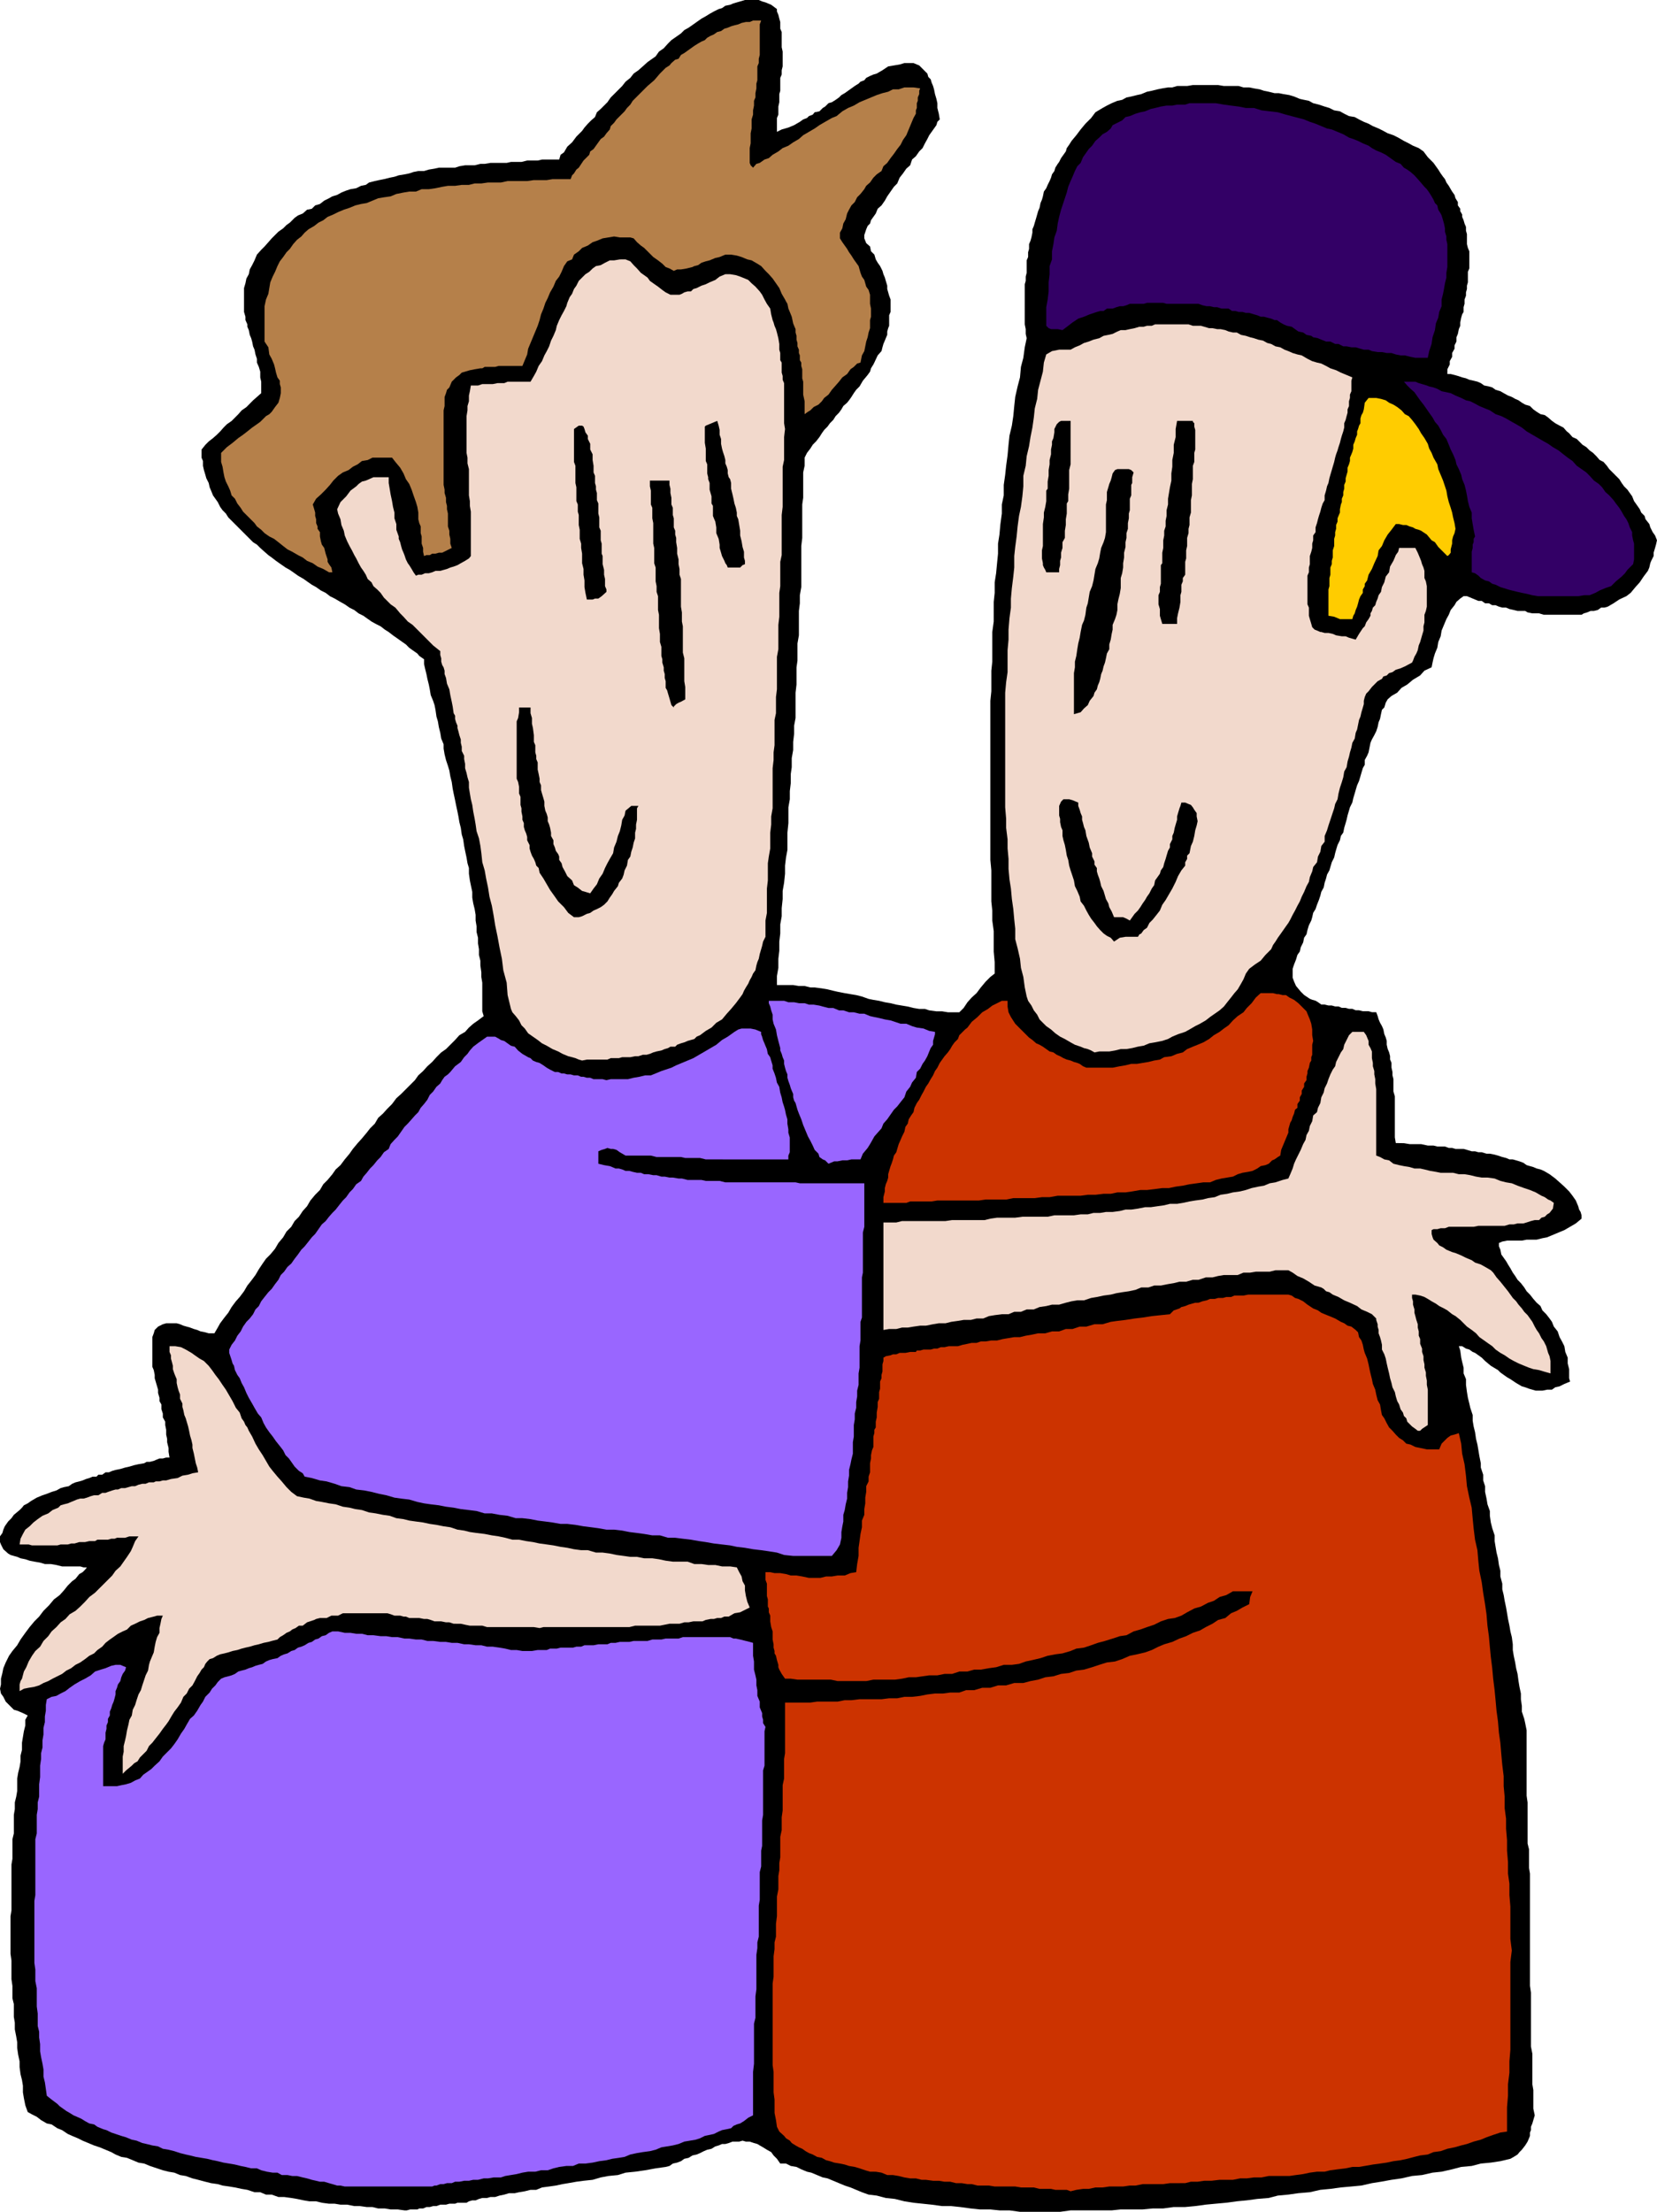
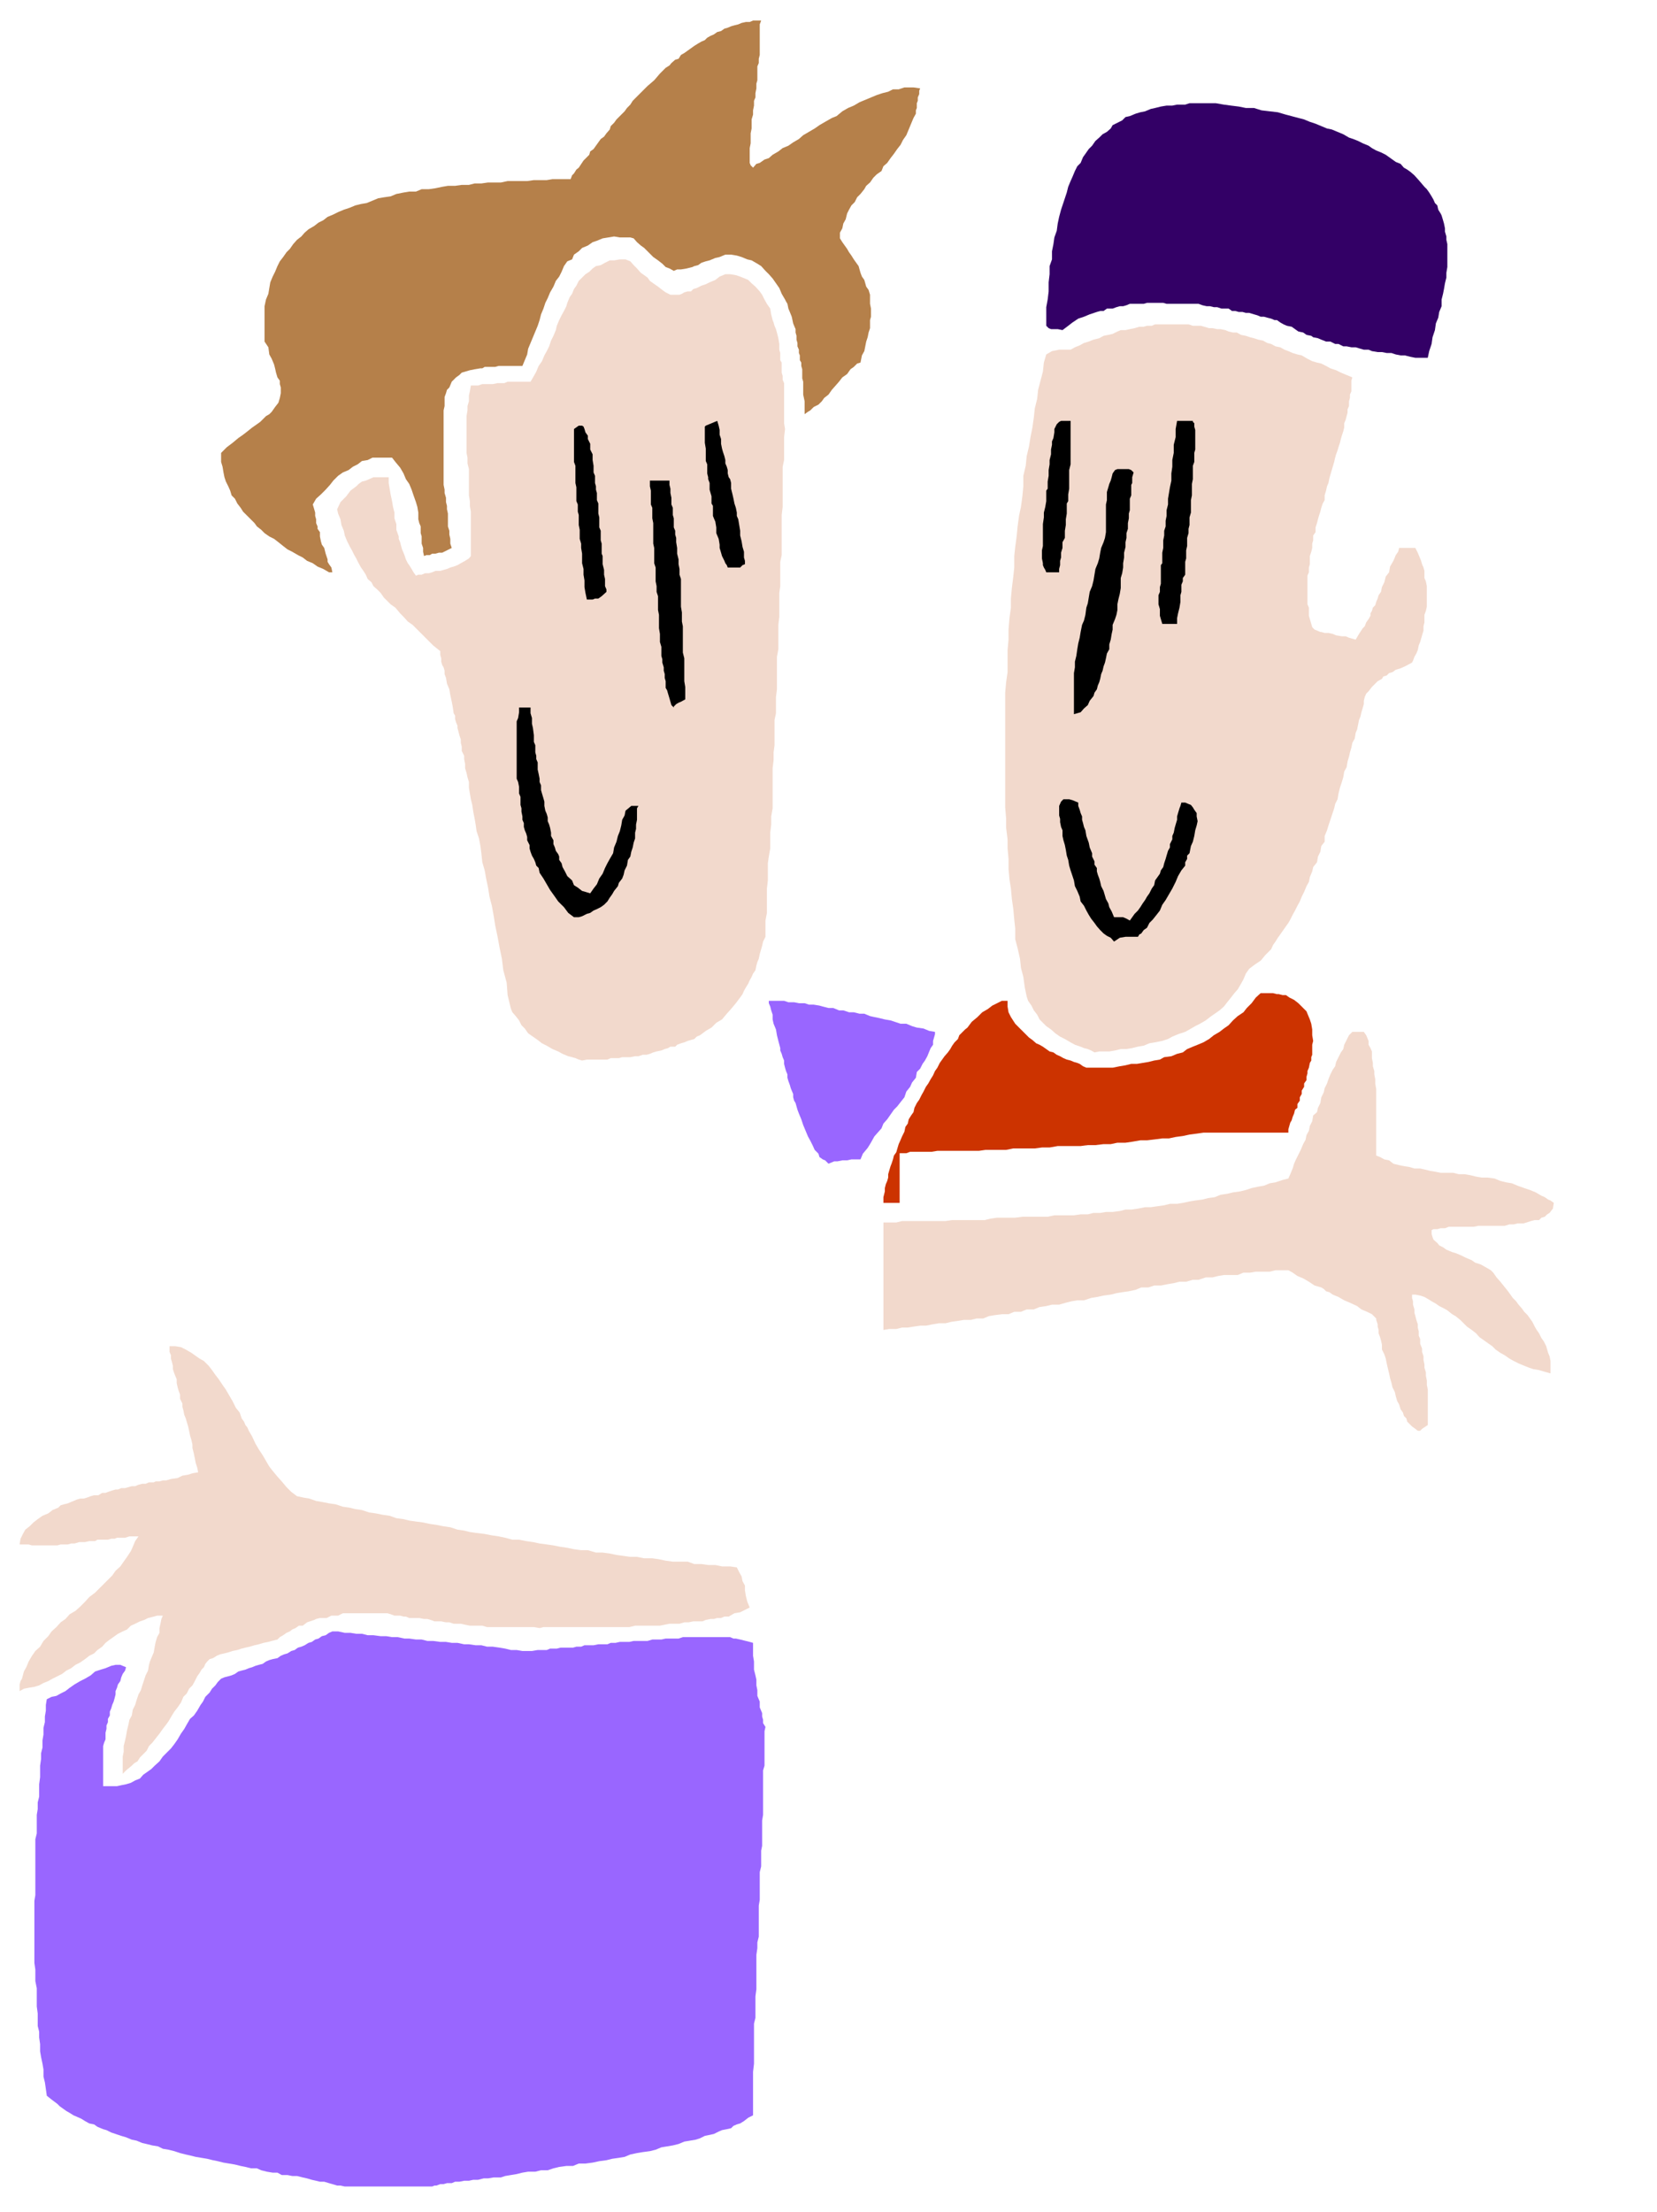
<svg xmlns="http://www.w3.org/2000/svg" width="347" height="463">
-   <path d="m84.7 462.7-1.4-.2h-1.5l-1.198-.2h-1.403L78 462h-1.2l-1.402-.2H74.2l-1.5-.3h-1.398l-1.2-.2h-1.203l-1.5-.198-1.199-.301h-1.398l-1.2-.2-1.402-.3-1.199-.2-1.5-.203h-1.2l-1.402-.5H55.7l-1.199-.5h-1.2l-1.5-.5-1.198-.199-1.403-.3-1.199-.2-1.398-.199-1-.3-1.403-.2-1.199-.3-1.5-.4-1.2-.3-1.402-.5-1.199-.2-1.199-.5-1.2-.198-1.198-.301-1.204-.403-1.5-.5-1.199-.5-1.2-.198-2.398-1-1.204-.199-1.199-.5-.898-.5-1.2-.5-1.203-.5-1.199-.398-2.398-1-1-.5-1.2-.5-.902-.403-1.199-.8-1-.399-1.2-.8-1-.2-1.198-.7-.903-.698-1-.5-.898-.5-.5-1.403L5 439.2l-.2-1.2v-1.398l-.198-1.204L4.3 434.2l-.2-1.5v-1.2l-.3-1.398-.2-1.403V427.5l-.203-1.2-.296-1.5v-1.402l-.204-1.199V419.5l-.296-1.2v-2.6l-.204-1.4v-3.902L2.2 409v-7.898l.2-1.204v-9.597l.203-1.2V385l.296-1.2v-3.902l.204-1.199v-1.398l.296-1.2.204-1.203v-2.597l.199-1.2.3-1.203.2-1.199V367.5l.3-1.2v-1.5l.2-1.198.199-1.204.3-1.199V360l.5-.898-1-.5-.698-.301-.5-.2-.704-.203L1.2 356.2l-.5-1-.5-.699-.199-1 .2-.898v-1.204l.3-1.199.2-1L1.2 348l.698-1.398.704-1 1-1.204.699-1.199 1-1.398.898-1.2 1-1.203 1-1 .903-1.199L10.3 336l1-1.2 1.199-.902.898-1 .801-1 .903-.898.699-.5.8-1 .7-.398.5-.5.398-.5H17.5l-.7-.204H13l-1.2-.296-1.198-.204H9.398l-1-.296-1.199-.204-1-.199-.898-.3-1-.2-.7-.3-.703-.2-.699-.199-.5-.3-1-.9-.5-1-.199-.5v-1.198l.5-.704.2-.699.3-.699.7-1 .698-.7.5-.698 1.204-1 .5-.5.398-.5.8-.403.7-.5 1.2-.699 1.198-.5.903-.3 1-.4 1-.3.898-.5.7-.2 1-.198.703-.5.699-.301.8-.2.7-.203.699-.296.7-.204.698-.296h.801l.403-.403h.796l.704-.5h.699l.699-.3.7-.2 1-.199 1-.3.902-.2 1-.3.898-.2 1.2-.2.5-.3h.698l.801-.2.7-.3.5-.2h.703l.699-.198h.699l-.2-1.204v-.796l-.3-1.204v-.699l-.2-.898v-1l-.198-1v-.7l-.5-.902v-.8L33.8 295v-1l-.403-.7v-.698l-.296-1v-.704l-.204-.699-.296-1-.204-.699v-.7l-.199-1-.3-.698v-6.204l.3-.796.2-.704.703-.699 1-.5.699-.199H37l.7.2.698.3.704.2.699.198.8.301.7.2.699.3 1 .2.7.203h1.198l.704-1.204.5-.898.898-1.2.8-1 .7-1.198.898-1.204.801-.898.903-1.2.699-1.198.8-1 .899-1.204.7-1.199.8-1.199.7-1 .902-.898 1-1.204.699-1.199 1-1.199.699-1.2 1-1 .7-1.198.902-.903.796-1.199.903-1 .699-1.2 1-1.198 1-1 .7-1.204.902-.898 1-1.2.699-1 1-.902.898-1.199 1-1.199.7-1 1-1.2.902-1 1-1.198.699-.903 1-1 .7-1.199 1-.898.902-1 1-1 .898-1.204 1-.898 2.898-2.898.704-1 1-.903.898-1 1-.898.898-1 1-1 1-.7 1.903-1.902.898-1 1.2-.699.8-.898.903-.801 1-.7 1.199-.902-.301-1v-6l-.2-1.199v-1l-.198-1.398v-1l-.301-1.204V198.7l-.2-1.199v-1.2l-.3-1.198v-1.204l-.2-1.199v-1.2l-.203-1.2-.296-1.198-.204-1.204V186.7l-.296-1.398-.204-1-.199-1.403V181.7l-.3-1-.2-1.199-.3-1.398-.2-1L97 175.7l-.3-1-.2-1.398-.3-1.2-.2-1.203-.2-1-.3-1.398-.2-1-.3-1.398-.2-1-.198-1.403-.301-1.199-.2-1.2-.3-1-.403-1.198-.296-1.204-.204-1.199v-.898l-.5-1.2-.199-1.203-.3-1.199-.2-1.199-.3-1-.2-1.398-.199-1-.3-.903-.5-1.199-.2-1.2-.2-1-.3-1.198-.2-1-.3-1.204-.2-.898v-1l-1-.7-.402-.5-1-.698-.699-.5-.699-.704-1-.699-.7-.5-1-.699-.902-.7-.796-.5-.903-.698-1-.5-.898-.5-1-.704-.7-.5-1-.5-.902-.699-1-.5-1-.699-.898-.5-1.2-.7-1-.5-.902-.698-1-.5-1-.704-.898-.5-1-.699-.7-.5-1.203-.699-.699-.5-1-.7-.898-.5-1-.698-1-.704-.903-.699-.699-.5-.8-.699-.899-.8-.7-.7-.8-.5-5.2-5.2-.5-.8-.698-.7-.5-.698-.5-1-.5-.704-.5-.699-.403-1-.3-.699-.2-.898-.5-1-.199-.704-.3-1-.2-.898v-1l-.3-.7v-1.698l.8-1 .7-.704.902-.699.796-.699.704-.7.699-.8.699-.7 1-.698.7-.704.698-.699.704-.8 1-.7L53 83.801l.8-.7.9-.8v-2.403L54.5 79v-1.2l-.3-1-.4-.902v-.796l-.3-.903-.2-1-.3-.699-.2-1-.198-.7-.301-.698-.2-1-.3-.704v-.5L51.398 67v-.7l-.296-1v-5l.296-1 .204-1 .5-.902.199-1 .5-.898.5-1 .5-1.2.898-1 .7-.698.8-.903.7-.8.703-.7.699-.699 1-.7.699-.698.7-.5 1-1 .698-.5 1-.403.903-.8 1-.2L66 43l1-.3.898-.7 1-.5.704-.398 1-.301.898-.5 1-.403.898-.296 1.204-.204 1-.5 1-.199.699-.5 1.199-.3.898-.2 1-.199 1.204-.3 1-.2.898-.3 1.2-.2 1-.2.902-.3 1-.2H88.8l1-.3 1.2-.2.898-.198h3.403l.898-.301 1.2-.2h2l1.203-.3h.898l1.2-.2h3.402l.898-.203h2.2l1.198-.296h2.204l.898-.204h3.602l.296-1 .704-.5.699-1.199 1-.898.898-1.2 1.2-1.203.5-.699.703-.8.699-.7.8-.699.399-1 .8-.7.7-.698.7-.704.698-1 .704-.699L130.3 18l.699-.898 1-.801.7-.903 1-.699.902-.8 1-.899.699-.5 1-.7.699-1 1-.698.898-1 .704-.704 2-1.398.699-.7.898-.5 1-.698.7-.5 1-.704.902-.5.8-.5.899-.5 1-.5.7-.199.698-.5 1-.199.704-.3L155 .3l1-.3h2.898l.704.3.699.2 1.199.5 1.2.898v.5l.3.704.2.796.198.704V6l.301.7v3.198l.2.903v3.097l-.2.801v.903l-.3.699V19l-.2.7v1.698l-.199.903V24l-.3.7v2.902l1-.5 1.402-.403 1.199-.5 1.199-.699.7-.5.8-.3.398-.4.801-.3.403-.5 1-.2.699-.698.5-.301.699-.7.7-.203.8-.5.7-.5.5-.5.698-.398.704-.5L179 18l.8-.5.4-.398.8-.301.398-.5.801-.403.7-.296.703-.204 1.199-.699 1.199-.8 2.398-.399 1-.3h1.903l1.199.5.5.5.898.902.301.296.2.704.5.5.203.699.296.699.204.7.199 1 .3 1 .2.902v1l.3 1.199.2 1.199-.5.5-.2.7-.5.698-.5.704-.5.699-.402.8-.5.899-.5 1-.699.7-.7 1-.8.698-.398 1.204-.801.699-.7 1-.703.898-.5 1.2-.699.703-1.398 2-.5.898-.7 1-.8.7-.403 1-.5.698-.5.704-.199.699-.5.5-.3.699-.399 1.2v.698l.398 1 .801.704.2 1 .703.699.296 1 .403.699.5.7.5 1 .199.698.3.704.2.699.3 1v.699l.4 1.398.3.801v2.602l-.3.699v2.2l-.2.5-.2.698v.704l-.3.699-.2.5-.3.699-.2.7-.198.8-.801.898-.7 1.5-.203.403-.5.8-.199.7-.5.699-1 1.2-.699 1.198-.7.704-.5.699-.5.8-.5.7-.402.5-.796.699-.403.7-.5.698-.699.704-.5.796-.7.704-.5.699-.698.699-.5.7-.5.8-.704.898-.699.704-.5.796-.699.903-.5 1V97.5l-.3 1.398v5.301l-.2 1.403v7l-.2 1.699v8.597l-.3 1.704v1.699l-.2 1.597V133l-.3 1.7v3.6l-.2 1.4v3.6l-.198 1.7v5.3l-.301 1.598v1.704l-.2 1.699V157l-.3 1.7v1.902l-.2 1.398v1.898l-.203 1.704v1.699l-.296 1.699v3.3l-.204 2v3.598l-.296 1.602-.204 1.7v1.698l-.199 1.903-.3 1.699v1.7l-.2 1.902v1.699l-.3 1.699v1.898l-.2 1.704V199l-.199 1.7v1.902l-.3 1.699v1.898h3.402l1.199.2h1.199l1.2.3h.902l1.5.2 1.199.203 1.199.296.898.204 1.5.296 1.204.204 1.199.199 1.199.3 1.398.5 1 .2 1.204.199 1.199.3 1.199.2 1.2.3 1.198.2 1.204.2 1.199.3 1.199.2h1.2l.902.3 1.5.2h1.199l1.199.198h2.398l.903-.898.8-1.2.899-1 1-.902.898-1.199 1-1.199 1-1 .903-.7v-2.402l-.2-2.199v-4.3l-.3-2.2v-2.097l-.2-1.903v-6.5l-.203-2.199v-33.3l.204-2v-4.302l.199-1.898v-6.2l.3-2.198V126l.2-1.898v-2.204l.3-1.898.2-2.102.199-2v-2.097l.3-1.903.2-2.199.3-2.199v-1.898l.4-1.903V101.5l.3-2.102.2-1.898.3-2.2.2-2.198.198-1.903.5-2.097.301-2 .2-2.102.203-1.898.5-2.204.5-1.898.199-2.2.5-1.902.3-2.199.399-1.898-.2-.903v-1l-.198-1V59.5l.199-.7v-.902l.199-.796V54.5l.3-.7v-1l.2-.698v-1l.3-.704.2-.699.2-1V48l.3-.7.2-.698.3-1 .2-.704.198-.699.301-.699.2-1 .3-.7.2-.698.203-1 .5-.704.296-.699.403-.8.3-.7.2-.699.5-.7.199-.698.5-.801.3-.403.4-.796.5-.704.5-.699.198-.699.5-.7.5-.8 1-1.2.903-1.198 1-1.204L228.5 24.7l.898-1.199 1.5-.898.903-.5 1-.5 1.199-.5 1-.204.898-.5 1-.199 1.204-.3.898-.2 1.2-.5 1-.199 1.198-.3 1-.2 1.204-.2h.898l1-.3h2.102l1.199-.2h5.3l1.2.2h3.097l1 .3h1.204l1 .2 1.199.2.898.3 1 .2 1.2.3h.902l1 .2 1.199.198 1 .301 1.2.5.902.2 1 .203.898.5 1.2.296 1.198.403 1 .3 1 .5 1.204.2.898.5 1 .5 1.2.199.902.5 1 .5 1 .398.898.5 1.2.5 1 .5.902.5 1.199.403 1 .5L294 29.5l1 .5.898.5 1.204.5 1 .7.898 1.198 1.2 1.204 1 1.398.5.8.5.7.402.5.296.7.5.698.403.704.3.5.5.699.2.699.5.8v.7l.5.7v.5l.398.698v.5l.301.704.2.699.3.699v.8l.2.7v2.102l.198.796.301.704v3.597l-.3.7v2.203l-.2.699v.699l-.199.7v.698l-.3.801v.903l-.2.699v1l-.3.5-.2.699-.2 1v.7l-.3.698-.2 1-.3.704v.898l-.398.8v.7l-.5.898v.801l-.5.903v.699l-.5 1v1h.699l.8.199.7.2.898.3.801.2.7.3.902.2.796.198.704.301.699.5 1 .2.699.203.7.5 1 .296.698.403.903.5.8.3.7.399.699.3.7.5.698.4 1 .3.704.7.699.5.8.5.899.198.7.5.8.704.7.5.902.5.796.398.704.8.5.4.699.8.898.398.5.5.7.704.8.5.7.699.703.5.699.699.699.8.8.4.7.8.5.7.7.698.698.704.704.699.5.8.5.7.699.699 1 1.398.398 1 .5.704.7 1 .3.699.7.699.203.7.796 1 .204.698.5 1 .5.704.398 1-.2.898-.198.7-.301 1v.698l-.5 1-.2.5-.203.903-.296.699-.903 1.2-.8 1.198-.899 1-1 1.204-.898.699-1.5.699-1.204.8-1.199.7-.699.2h-.7l-.698.5-.801.198h-.7l-.703.301-.699.2-.5.3h-7.898l-1-.3h-1.403l-1-.2-.5-.3h-1.597l-.801-.2-.898-.199-.704-.3h-.796l-.704-.2-.699-.3h-.699l-.7-.4h-.8l-.7-.5h-.698l-1.204-.5-1.199-.5h-.699l-.7.5-.8.7-.398.7-.801 1-.403 1-.5.902-1 2.398-.199 1.2-.5 1.198-.199 1.204-.5 1.199-.3 1-.2.898-.2 1-1.5.7-.902 1-1.5.902-1.199 1-1.199.699-.898 1-1.204.7-.796.698-.403.704-.3 1-.5.5-.2.898-.199 1-.3.7-.2 1-.3.902-.4.796-.5.903-.3.699-.398 2-.301.7-.5.902v1l-.403.699-.296 1-.204.699-.296 1-.403.898-.3 1-.2.704-.3 1-.2.898-.5 1-.199.7-.3 1-.2.902-.2.699-.3 1-.2 1-.5.699-.198.898-.5 1-.301 1-.2.704-.203.898-.5 1-.296 1-.204.7-.5.902-.199.796-.3.903-.2 1-.5.898-.199.801-.3.898-.4 1-.3.903-.5.8-.2.899-.198.7-.5 1-.301 1-.2.902-.5.699-.203 1-.5 1-.199.898-.5.7-.3 1-.399 1-.3.902v1.898l.3.801.398.898 1 1.204.704.699 1.199.8.5.2.699.199.5.3.7.5h.698l.801.2h.7l.703.2h.699l.699.3h.8l.7.2h.7l.698.3h.704l.796.2h1.204l.699.198h.898l.301.801.2.7.3.703.398.699.301.699.2 1 .3.7.2.698v.801l.203.903.296.699.204.8v.7l.296.699v1l.204.898v.704l.199.796v2.602l.3 1v8.602l.2 1.199H294l1.2.199h2.402l1.398.3h1.2l.8.2h1.602l.796.3h.704l.699.2h1.699l.7.2 1 .3h.698l.704.2h.699l1 .3H312l1 .2.7.198.902.301.796.2.704.3h.699l.699.2.7.203.8.296.7.5.698.204.704.199.699.3.8.2.7.3 1.199.7 1.2.898.902.801 1 .898 1 1 .699.903.699 1 .5 1.199.2.7.3.5.2.698v.704l-1.2 1-2.398 1.398-1.204.5-2.398 1-1 .2-1.2.3h-2.1l-1 .2h-3.098l-1 .198-.704.301v.7l.301.703.2 1 1 1.398.402.7.5.8.5.898.5.704.5.796.699.704.7.898.5.8.698.7.704.898.699.801.8.7.399.902.8.8.7.899.5.7.398 1 .801 1 .403 1.198.5.903.5 1L327.8 283l.5 1.2v1.198l.3 1.204v1.898l.2.7-1.2.5-1 .5-.902.198-.699.5h-1l-1 .204h-1.398l-.704-.204-.699-.199-.8-.3-.7-.2-1.199-.699-1.2-.8-.698-.4-.704-.5-.699-.5-.5-.5-1.5-.902-1.199-1-.7-.699-.698-.5-.704-.5-.5-.199-.699-.5-.699-.2-.8-.5h-.7l.3.9.2 1.5.2.902.3 1.199v1.199l.5 1.2v1.198l.2 1.5.198 1.204.301 1.199.2.898.5 1.5v1.2l.203 1.203.296 1.199.204 1.398.296 1.2.204 1.203.199 1.199.3 1.5v.898l.5 1.5v1.2l.399 1.203v1.199l.3 1.398.2 1.2.5 1.402v1l.2 1.398.3 1.2.5 1.5v1.203l.398 2.398.301 1.2.2 1.402.3 1.199V330l.403 1.5v1.2l.296 1.198.204 1.204.296 1.398.204 1.2.199 1.198.3 1.403.2 1.199.3 1.2.2 1.5v1.198l.199 1.204.3 1.398.2 1.2.3 1.198.2 1.5.2 1.204.3 1.398v1.2l.2 1.402v1.199l.5 1.5.198.898.301 1.5v13.7l.2 1.402v8.597l.3 1.204V391l.2 1.2v23.5l.203 1.402v11.296l.296 1.5v6.403l.204 1.199v3.898l.296 1.403-.296 1-.204.699-.296.7v.698l-.204.5v.704l-.199.5-.3.699-.5.8-.7.899-.5.5-.398.5-.801.5-.7.398-2.1.5-2 .301-2.098.2-1.903.5-2.199.203-1.898.5-2.204.5-1.898.199-2.2.5-2.1.199-2.2.5-2.102.3-2.199.4-1.898.3-2.2.5-2.101.2-2.2.198-2.198.301-2.102.2-2.2.5-2.402.203-2.097.296-2.2.204-1.902.5-2.398.199-2.2.3-2.101.2-2.2.3-2.198.2-2.102.199-2.2.3-2.1.2h-2.4l-2.198.3h-2.204l-2.097.2h-4.602l-1.898.2h-8.602L222 463h-8.398l-2.204-.3h-2.097l-1.903-.2H205.2l-1.898-.2-2.2-.3-1.902-.2h-1.898l-2.2-.3-1.902-.2-1.898-.198-1.903-.301-2-.5-1.898-.2-1.898-.5-1.704-.203-1.398-.5-2.398-1-1.204-.398-3.597-1.5-1-.2-1.2-.5-1.203-.5-.898-.198-1.2-.5-1-.5-1.198-.204-1-.5h-1.204l-.699-1-.699-.699-.5-.699-.898-.5-.801-.5-.7-.398-.5-.301-.703-.2-.898-.3h-.8l-.7-.2-.7.2h-1.402l-.796.3-.704.2h-.699l-.699.3-.7.2-.8.5-.898.199-.704.3-.796.4-.704.3-.898.2-.8.5-.9.198-.698.5-.801.301-.903.2-.699.5-.8.203-2.098.296-2.2.403-2.101.3-2 .2-1.602.5-2 .199-1.597.3-1.7.5-1.902.2-1.5.2-1.699.3-1.2.2-1.402.3-1.398.2-1.5.198-1.2.5h-1.198l-1.204.301-1.199.2-.898.203h-1.2l-1 .296-1 .204-.902.296h-1l-.699.204h-1l-.7.199-.698.3h-.704l-.699.2-.5.3h-1.898l-.5.2h-1.2l-.703.199H92.2l-.8.3h-.7l-.7.2h-.7l-.698.3H87.8l-.403.2h-1.5l-.699.2h-.5" />
-   <path fill="#c30" d="m224.2 458.7-.802-.302H221l-.898-.199h-2.403l-1.199-.3h-2.7l-1.198-.2H208.3l-1.2-.199h-2.4l-1.199-.3h-.898l-1.204-.2H200.2l-1.199-.3h-1.2l-1.198-.2h-1.204l-1.5-.2H193l-1.2-.3h-1.198l-1.204-.2-1.199-.3-1.199-.2h-1.2l-1.198-.5-1.204-.198H182.2l-1-.301-1.199-.403-1-.296-1.2-.204-.902-.296-1-.204-1.199-.199-.898-.3-.801-.2-.898-.5-1-.199-.903-.5-.8-.3-.7-.4-.699-.5-.7-.3-.698-.398-.801-.5-.403-.5-.796-.5-.403-.5-1-.903-.5-1-.199-1.398-.3-1.5V439.5l-.2-1.5v-4.3l-.2-1.4v-17.1l.2-1.4v-4.3l.2-1.5v-1.398l.3-1.204V402.7l.2-1.597V397l.3-1.5v-2.8l.2-1.2V390l.198-1.2v-4.3l.301-1.398v-2.704l.2-1.398v-5.3l.3-1.4v-4.1l.2-1.2v-10.602h5.3l1.403-.199h4.296l1.5-.3h1.403l1.699-.2h4.602l1.597-.199h1.7l1.5-.3h1.6l1.7-.2 1.5-.3 1.6-.2h1.7l1.5-.2h1.898l1.403-.5H204l1.7-.5h1.698l1.602-.5h1.7l1.698-.5h1.903l1.5-.402 1.597-.296 1.5-.5 1.704-.204 1.597-.5 1.7-.199 1.5-.5L227 349.5l1.7-.5 1.5-.5 1.6-.5 1.7-.2 1.5-.5 1.602-.698 1.5-.301 1.699-.403 1.398-.5 1.403-.699 1.199-.5 1.699-.5L247 343l1.398-.5 1.403-.7 1.5-.5 1.199-.698 1.398-.704 1.204-.796 1.5-.403 1.199-1 1.199-.5 1.2-.699 1.402-.7.199-1.5.5-1.198h-4.102l-1.398.796-1.403.403-1.199.8-1.199.399-1.5.8-1.398.4-1.5.8-1.204.7-1.398.5-1.398.198-1.5.5-1.403.704-1.5.5-1.398.5-1.403.398-1.5.8-1.398.2-1.5.5-1.602.5-1.5.398-1.398.5-1.5.5-1.602.204-1.199.5-1.699.5-1.5.199-1.602.3-1.5.5-1.699.399-1.398.3-1.403.5-1.5.2H210.2l-1.597.5-1.5.2-1.704.3H204l-1.398.398h-1.704l-1.5.5h-1.597l-1.5.301h-1.7l-1.402.2-1.398.203h-1.5l-1.403.296-1.5.204h-4.5l-1.5.296h-6l-1.398-.296h-7l-1.398-.204h-1.204l-.699-1-.5-.898-.199-.5v-.5l-.3-1-.2-.898-.3-.5v-.5l-.2-.704v-.699l-.2-1V341.5l-.3-.898-.2-1.204V338.2l-.3-.699v-.8l-.2-.4v-1.5l-.198-.698V331.5l-.301-.8v-1.598h1l.898.199h1.2l1.203.199 1 .3h1.199l1.199.2 1.398.3h2.403L173 330h1.2l1.198-.2h1.5l1.204-.5 1.199-.198.199-1.704.3-1.699V324l.2-1.398.2-1.5.3-1.403v-1.398l.5-1.2v-1.203l.2-1.199V313.5l.198-1.2v-1.198l.5-1v-1l.301-.903v-1.898l.2-1v-.7l.203-1 .296-.703V300.7l.204-.699v-.7l.296-.5v-1.198l.204-.903v-1l.199-1.199v-1l.3-.7v-1.402l.2-.699v-1.5l.3-.699v-.7l.2-.698v-1.5l.199-.704v-.699l.5-.3 1-.2.5-.199h.7l.698-.3h1.204l1-.2h1.199l.199-.3h.7l.698-.2h1.5l.704-.2h.699l.699-.3h.8l.9-.2h1.902l1-.3 1-.2.898-.198h1l.898-.301h1l1.204-.2h1.199l1.199-.3 1.2-.2 1.198-.203h1.204l1.199-.296 1.199-.204 1.398-.296h1.5l1.403-.403h1.5l1.398-.5h1.403l1.5-.5h1.398l1.7-.5h1.698l1.704-.5 1.398-.2 1.7-.2 1.902-.3 1.699-.2 1.898-.3 1.903-.2 1.898-.198.8-.801 1.2-.403.398-.296.801-.204.7-.296.703-.204.699-.199H251l.8-.3.9-.2.698-.3h1l.704-.2h1l.699-.199h1l.699-.3h1.898l1-.2h8.403l.699.2.7.5.698.198 1 .5.903.704 1.199.796 1 .403.7.5.698.3 1 .399 1.204.5 1.199.7.699.3.7.5.8.2.898.698.5.5.204 1 .5.704.296.898.204 1 .199.7.5 1.198.3 1.204.2 1 .199.898.3 1.2.2 1 .5 1.198.2 1 .3 1.204.5.898.2 1.2.198 1 .5.698.5 1 .5.903.704.699.699.8.699.7.8.5.7.7.898.198 1 .5 1 .204 1.403.296h2.597l.5-1.199 1-1 .204-.199.699-.5.8-.2.899-.3.5 2.2.2 2.1.5 2.2.3 2.398.2 2.204.5 2.398.5 2.102.198 2.199.204 2.097.296 2.403.5 2.199.204 2.398.199 1.903.5 2.398.3 2.2.399 2.402.3 2.097.2 2.403.3 2.199.2 2.2.2 2.1.3 2.4.2 2.198.3 2.403.2 2.097.198 2.204.301 2.199.2 2.398.3 2.102.2 2.398.203 2.2.296 2.402v2.097l.204 2.204v2.398l.296 2.2v2.1l.204 2.4v2.198l.199 2.403v2.398l.3 2.102v2.398l.2 2.403v6.796l.3 2.403-.3 2.398v18.403l-.2 2.398v2.398l-.3 2.403v2.398l-.2 2.403v5.097l-1.402.2-1.5.5-1.398.5-1.2.5-1.5.402-1.402.5-1.199.3-1.398.399-1.5.3-1.403.5-1.5.2-1.199.5-1.602.2-1.199.3-1.5.398-1.398.301-1.5.2-1.403.3-1.398.2-1.5.203-1.7.296-1.198.204h-1.403l-1.398.296-1.7.204-1.5.199-1.203.3h-1.597l-1.5.2-1.403.3-1.5.2-1.398.199h-4.3l-1.5.3h-1.598l-1.5.2h-1.403l-1.5.3h-2.8l-1.7.2h-1.5l-1.398.2h-1.403l-1.199.3H245l-1.398.2H239.3l-1.5.3h-1.2l-1.402.2H232.3l-1.403.198h-1.5L228 458.2h-1.2l-1.402.2-1.199.3" />
  <path fill="#96f" d="m72.2 457.7-.9-.2h-.698l-1-.3-.704-.2-1-.3H67l-.8-.2-.9-.2-1-.3-.902-.2-1.199-.3h-1l-1-.2H59l-.898-.5h-1l-1.204-.198-1.199-.301-.898-.403h-1.2l-1.203-.296-1-.204-1.199-.296-1.199-.204-1.2-.199-1.198-.3-1-.2-1.204-.3L41 451.5l-1.2-.3-.902-.2-1.199-.3-1.199-.4-1.2-.3-1.198-.2-1-.5-1.204-.198-1.199-.301-.898-.2-1.2-.5-1-.203-1.203-.5-1-.296-1.199-.403-.898-.3-1-.5-.7-.2-1.203-.5-.699-.5-1-.199-.898-.5-.801-.5-.898-.398-.704-.301-.796-.5-.704-.403-1.398-1-.5-.5-1.2-.898-1-.8-.198-1.4-.204-1.402-.296-1.199v-1.5L8.898 432l-.296-1.398-.204-1.204v-1.5L8.2 426.5v-1.2l-.3-1.198V421.5l-.2-1.5v-3.8l-.3-1.5v-2.4l-.2-1.402v-13l.2-1.199V385l.3-1.2v-3.902l.2-1.199v-1.398l.3-1.2V373.5l.2-1.5v-2.398l.203-1.403V367l.296-1.2v-1.5l.204-1.198v-1.403l.296-1.199v-1.2l.204-1.198v-1.204L9.8 355.7l1-.5 1-.199.898-.5 1-.5.903-.7 1-.698 1.199-.704 1-.5 1.2-.699.898-.8 1.204-.399 1-.3 1.199-.5.898-.2h1l1.2.5-.2.7-.5.698-.3.704-.2.796-.5.704-.199.699-.3.699v.7l-.2.8-.2.7-.3.698-.2.704-.3.699v.8l-.398.7v.699l-.301.7v.698l-.2.801v1.403l-.3.699-.2.699v8.398H24.5l.898-.199 1-.199 1-.3.903-.5 1-.4.699-.8 1-.7.7-.5.698-.698 1-.903.704-1L35.8 366l.699-.898.7-1 .698-1.204.704-1 .5-.898.699-1.2.8-.698.7-1 .699-1.204.5-.699.5-1 .898-.898.5-.801.704-.7.5-.698.699-.704.699-.296.8-.204.7-.199.7-.3.698-.5.704-.2.796-.199.704-.3.699-.2.699-.3.7-.2.8-.2.7-.5.698-.3.704-.2 1-.198.699-.5.699-.301.7-.2.8-.5.7-.203.698-.5.704-.199.699-.3.8-.5.7-.2.699-.5.7-.199.698-.5.801-.2.7-.5.703-.3H70.8l1.398.3h1.2l1.203.2H75.8l1.199.3h1.2l1.5.2h1.198l1.204.2H83.3l1.398.3h1l1.403.2H88.3l1.199.3h1.2l1.5.2h1.198l1.204.198H95.8l1.398.301h1l1.403.2h1.199l1.199.3h1.2l1.402.2 1.199.203 1.199.296h1.2l1.198.204h2l1.204-.204h1.898l.7-.296h1.402l.796-.204H120l.7-.199h1l.698-.3h1.903l1-.2h1.898l.7-.3h1l.902-.2h2l.898-.199h2.903l1-.3h1.898l.898-.2h2.704l.898-.3h9.898l.704.3h.5l.898.2 1.2.3.8.2.7.198v2.704l.198 1.199v1.699l.301 1.2.2.902v1.199l.203 1V355l.5 1.2v1.198l.5 1.204v.699l.199.699v.7l.5.8-.2.898v7.204l-.3 1v9.296l-.2 1.204v5.296l-.203 1v3.301l-.296 1.2v5.8l-.204 1.2v6.5l-.296 1.203v1.199l-.204 1.398v7.2l-.199 1.5v4.5l-.3 1.203V432l-.2 1.7v9.1l-1 .5-.898.7-.801.5-.7.2-.698.3-.5.5-.903.2-1 .198-.699.301-1 .5-.898.2-1 .203-1 .5-.903.296-1.199.204-1.2.199-1.198.5-1.204.3-2.398.399-1.2.5-1.198.3-1.5.2-1.204.2-1.398.3-1.2.5-1.198.2-1.403.198-1.199.301-1.5.2-1.398.3-1.5.2h-1.403l-1.199.5h-1.398l-1.5.203-1.204.296-1.199.403h-1.398l-1.2.3h-1.5l-1.203.2-1.199.3-2.398.399-.903.3h-1.5l-1.199.2h-.898l-1.2.3h-1l-.902.2h-1l-1 .2h-.898l-.7.3h-1l-.703.2H92.2l-.8.3H91l-.5.2H72.2" />
  <path fill="#f2d9cc" d="M25.7 371.3v-3.6l.198-1v-1.2l.301-1.2.2-.902.203-1.199.296-1.199.204-1 .5-.898.199-1.204.5-1 .3-1L29 354.7l.5-.898.3-1 .4-1.2.3-.902.5-1 .2-1.199.198-.7.5-1.198.301-.704.2-1.199.203-1 .296-1 .5-.898v-1l.204-.903.199-1 .3-.699h-1.203l-.699.2-1.199.3-.8.403-.9.296-1 .5-.902.403-.796.8-.903.399-1 .5-.699.5-1 .7-.898.698-.704.801-1 .7-.699.703-1 .5-.898.699-1 .699-1 .5-.903.7-1 .5-.898.698-2 1-.898.5-1 .403-.903.5-1 .3-1.199.2-1 .199-.898.5v-1.398l.199-.704.3-.5.399-1.5.5-.898.5-1.2.7-1.198.698-1 1-.903.704-1.199 1-1 .699-1 1-.898.898-1 1-.704.903-1 1.199-.699 1-.898 1-1 .898-1 1.2-.903 1-1 .703-.699 1.898-1.898.7-1 1-.903.698-1 .704-1 .796-1.199.403-.898.5-1.2.699-1h-1.898l-.903.297H24.5l-.5.204h-.7l-.698.199h-2.204l-.5.3H18.7l-.898.2h-1.2l-1 .3h-.703l-.699.2h-1.5l-.7.198H6.7l-.7-.2H4.102l.199-1.198.5-1 .5-.903.898-.699.801-.8.898-.7 1-.7 1.204-.5.898-.698 1.2-.5.5-.5.698-.204.801-.199.7-.3.5-.2.703-.3.699-.2h.699l.7-.199.8-.3.7-.2h.902l.796-.5h.704l.5-.2.898-.3.7-.2h.5l.698-.3h.801l.7-.2.703-.198h.699L29 310.8l.8-.2h.7l.7-.3h1l.402-.2h.796l.704-.203h.699l1-.296 1.398-.204 1-.5 1.2-.199.902-.3 1.199-.2-.2-1-.3-.898-.398-2-.301-1.2v-.703l-.2-.898-.3-1-.2-1-.203-.898-.296-1-.204-.704-.296-.699-.204-1-.199-.699v-.7l-.5-1v-.902l-.3-.796-.2-.704L37 289.5v-.8l-.3-.7-.2-.5-.3-.898v-.704l-.2-.796-.2-.704v-.699l-.3-.699v-1.2h1.2l1.198.2 1 .5 1.204.7.699.5 1 .698.898.5 1 1 .7.903.703 1 .699.898.8 1.2.7 1 .699 1.203.7 1.199.698 1.398.801 1 .403 1.2.5.703.296.699.403.5.3.699.7 1.2.699 1.5.7 1.198.8 1.204L56.398 307l.704.898 1 1.204.898 1 1 1.199 1 1 1.2.898 1.402.301 1.199.2 1.398.5 1.2.198 1.5.301 1.402.2 1.5.5 1.398.203 1.2.296 1.402.204 1.5.5 1.398.199 1.5.3 1.403.2 1.398.5 1.5.199 1.2.3 1.402.2 1.5.2L90 319l1.398.2 1.5.3 1.403.2 1.5.5 1.398.198 1.2.301 1.402.2 1.699.203 1.5.296 1.398.204 1.403.296 1.5.403h1.398l1.5.3 1.403.2 1.398.3 1.5.2 1.398.199 1.5.3 1.403.2 1.398.3 1.5.2h1.403l1.699.5h1.398l1.5.2 1.403.3 1.5.2 1.398.198h1.398l1.5.301h1.704l1.398.2 1.398.3 1.5.2H144l1.398.5h1.5l1.403.203h1.5l1.398.296h1.7l1.402.204.5 1 .5.898.199 1 .5.898v1l.2 1.204.3 1.199.5 1.199-2 1-1.2.2-1.198.698h-.903l-.699.301h-.8l-.7.2h-.7l-1 .203-.698.296h-1.903l-1 .204h-.898l-1 .296h-2.102l-1 .204-1 .199H133l-1.2.3h-18l-.8.2-1.2-.2H102l-1-.3h-2.602l-1-.2-.898-.203H95l-.898-.296h-.704l-1-.204H91l-.8-.296-.7-.204h-.7l-1-.199h-2.1l-.7-.3h-.5l-.7-.2h-1.198l-.801-.3-.7-.2h-9.3l-1 .5h-1.403l-1 .5H67l-.8.2-.4.203-1.5.5-.902.699h-.796l-.704.5-.699.3-.5.399-.699.3-.7.5-.698.4-.5.5-1.204.3-.699.2-1 .198-1 .301-.898.2-1 .3-.903.2-.796.203-.903.296-1 .204-.898.296-.801.204-.898.199-.704.3-.796.5-.704.2-.5.5-.398.5-.3.699-.5.5-.4.7-.5.698-.5 1-.5.903-.698.699-.5 1-.704.7-.5 1.198-.699 1-.699.903-.5.8-.7 1.2-.5.699-.698.898-.704 1-.796 1-.704.903-.699.699-.5 1-1.398 1.398-.5.801-.7.403-.5.5-1.203 1-.699.699" />
-   <path fill="#96f" d="m166.102 325.7-1.903-.2-1.5-.5-1.898-.3-1.403-.2-1.699-.2L156 324l-1.7-.2-1.402-.3-3.398-.398-1.7-.301-1.402-.2-1.699-.3-1.699-.2-1.602-.203h-1.5l-1.699-.5h-1.597l-1.704-.296-1.5-.204-1.597-.199-1.5-.3-1.7-.2H127l-1.7-.3-1.5-.2-1.6-.199-1.7-.3-1.7-.2h-1.402l-1.699-.3-1.5-.2-1.597-.2-1.5-.3-1.704-.2H108l-1.7-.5-1.698-.198L103 316.8h-1.5l-1.7-.5-1.6-.2-1.7-.203-1.5-.296-1.602-.204-1.5-.296-1.699-.204-1.398-.199-1.403-.3-1.699-.5-1.699-.2-1.398-.199-1.704-.5-1.5-.3-1.597-.4-1.5-.3-1.7-.2-1.402-.5-1.699-.198-1.398-.5-1.704-.5-1.398-.204-1.7-.5-1.5-.296-.402-.704-.796-.5-.403-.398-.5-.5-.699-1-.5-.7-.7-.698-.5-1-.698-.903-.801-1-.7-1-.703-.898-.699-1-.5-.903-.5-1.199-.699-.8-.7-1.2-.5-.898-.698-1.2-.5-1-.5-1.203-.5-.898-.403-1-.5-.7-.5-1-.199-.902-.3-.5-.2-.699-.5-1.5v-.699l.5-1 .7-.898.5-1 .698-.903.5-1 .704-1L52.3 276l.699-.898.5-1 .7-.704.5-1 .698-.898.801-1 .7-.7.703-1 .699-.902.5-1 .699-.699.7-1 .8-.699.7-1 .698-.898.704-1 .699-.704.8-1 .7-.898.699-.7 1.398-2 .801-.698.7-.903.703-.8.699-.7.699-.898.8-1 .7-.7.7-1 .698-.703.704-1 1-.699.5-.898.699-.801.699-.898.7-.704.8-1 .7-.699.698-1 1-.699.403-1 .8-.898.7-.704 1.398-2 .7-.699.8-.898.7-.801.703-.7.5-.902.699-.796.699-.903.5-1 .7-.699.698-1 .801-.7.403-.698.5-.704.699-.5.5-.5 1-1.199 1.199-.898.7-1 .698-.7.5-.703.704-.796 1.199-.903 1-.699.699-.5h1.7l.902.5.296.2.704.198 1.398 1 .8.204.7.796.898.704 1.204.699.5.199.5.5.699.3.699.2.8.5.7.5.7.398 1 .5h.698l.704.301h.5l.699.2h.699l.7.203h.8l.7.296h.5l.698.204h.704l.699.296h1.898l.801.204.898-.204h3.602l1.2-.296 1.198-.204 1.204-.296h1.199l1-.403 1.199-.5.898-.3 1.204-.399 1-.5 3.597-1.5 1.2-.7 1.203-.698 1.199-.704 1.2-.698 1.2-1 1.198-.699.704-.5.699-.5.8-.5.7-.2h1.898l1 .2 1.2.5v.5l.203.5.199.7.3.698.2.5.3.704.2 1 .5.699.199.699.3 1v.7l.4 1 .3.902.2 1 .5.898.198 1.2.301 1 .2 1 .3.902.2.699.203 1 .296 1v.898l.204 1.2v.703l.296 1v3.097l-.296.7v.8H147.8l-1.2-.3h-3.1l-.898-.2H137.5l-1.2-.3H131l-1.2-.7-.698-.5-.704-.199h-.5l-.699-.2-.5.2-.699.2-.7.3v2.602l1.2.296 1.2.204.5.199.698.3h.704l.699.2.699.3h.8l.7.2.898.199h.801l.7.3h.902l1 .2h.699l1 .3h.7l1 .2h.698l1.204.2h.699l1.199.3h2.898l.903.2h2.898l1.2.3h14.703l.898.2H181v9.1l-.3 1.2v8.398l-.2 1v8.403l-.3.898v3.903l-.2 1.199v4.5l-.2 1.199v2.398l-.3 1.204v1.199l-.2 1.199v1.2l-.3 1.198v1.204l-.2 1.199v2.398l-.198 1.2v2.402l-.301 1.199-.2 1-.3 1.2v1.198l-.2 1.204v1.199l-.203 1.199v1.2l-.296 1.198-.204 1.204-.296 1v1.398l-.204 1-.199 1.2v1.198l-.3 1.403-.7 1.199-1 1.2h-8.097" />
  <path fill="#f2d9cc" d="m296.398 299.102-.699-.5-1-1-.199-.704-.5-.5-.2-.699-.5-.699-.3-1-.398-.7-.301-1-.2-.902-.5-1-.203-.898-.296-1-.204-1-.296-1.2-.204-.902-.199-1-.3-.898-.5-1v-1l-.2-.898-.199-.704-.3-.796v-.704l-.2-.699v-.5l-.3-.898V276l-.9-.898-1-.5-1.198-.5-.903-.704-1.5-.699-1.199-.5-1.2-.699-1.198-.5-.704-.5-.699-.2-.5-.5-.5-.3-1.398-.398-1.2-.801-1.203-.7-1.199-.5-1-.703-.898-.5h-2.7l-1.203.301H263l-1.2.2h-1.402l-1.199.5h-2.898l-1.2.203-1.203.296H252.5l-1.5.5h-1.2l-1.402.403H247l-1.2.3-1.198.2-1.5.3h-1.403l-1.199.399H239l-1.2.5-1.402.3-1.398.2-1.2.2-1.198.3-1.5.2-1.403.3-1.199.2-1.5.5h-1.398l-1.204.198-1.199.301-1.398.403h-1.5l-1.2.296-1.402.204-1.199.5H215l-1.2.5h-1.402l-1.199.5h-1.398l-1.5.199-1.2.199-1.203.5H204.5l-1.2.3h-1.5l-1.198.2-1.403.2-1.199.3h-1.398l-1.204.2-1.5.3H192.7l-1.398.2-1.2.198h-1.203l-1.199.301h-1.5l-1.199.2v-22.5h2.7l1.198-.297H198l1.398-.204h6.801l1.2-.296 1.402-.204h3.8l1.5-.199h5.297l1.403-.3h4.097l1.403-.2h1.5l1.199-.3h1.398l1.204-.2H233l1.5-.199 1.2-.3h1.198l1.403-.2 1.5-.3H241l1.398-.2 1.403-.2L245 252h1.5l1.2-.2 1.402-.3 1.199-.2 1.5-.198L253 250.8l1.398-.2 1.204-.5 1.398-.203 1.2-.296 1.5-.204 1.198-.296 1.204-.403 1.398-.3 1.2-.2 1.198-.5 1.204-.199 1.5-.5 1.199-.3.398-.9.5-1.198.301-1 .398-.903 1-2 .5-1.199.5-.898.204-1 .5-.903.199-1 .5-1L275 233.5l.8-.7.2-.902.5-1 .2-1.199.5-1 .198-.898.5-1 .301-.903.403-1 .5-1 .5-.699.199-.898 1-2 .5-.7.199-.902 1-2 .7-.699h2.402l.5.7.5 1.198v.801l.398.7.3.703v1.398l.2 1v.7l.3 1v.698l.2 1v.903l.2 1.199v13.898l.8.301.898.5 1 .2.903.703 1.199.296 1 .204 1.2.199 1 .3h1.198l.903.2 1.199.3 1.2.2 1 .199h2.6l1.2.3h1.2l1.198.2 1.204.3 1.199.2h1.199l1.5.2 1.2.5 1.198.3 1.204.2 1.199.5 1.398.5 1.2.402 1.203.5 1.199.699.699.3.7.5.5.2.698.5L325.2 253l-.699.898-.5.301-.5.5-.7.2-.5.5h-.902l-.796.203-.903.296-.699.204h-1.2l-.8.199h-.898l-1 .3h-5.5l-1 .2h-5.204l-.796.3h-.903l-.699.2h-.8l-.4.199v.8l.2.7.2.5.8.7.398.5.801.402.7.5 1.203.5.699.199 1.199.5 1 .5 1.2.5.698.5 1.204.398.898.5 1.2.7.5.5.698 1 .801.902 1.2 1.5.402.5 1 1.398.699.7.5.703.7.796.5.704.698.699 1 1.398.5 1 .403.7.5.703.5 1 .5.699.5 1 .398 1.398.301.7.2 1v2.601l-1.4-.398-1-.301-1.198-.2-.903-.3-1-.403-1.199-.5-1-.5-.898-.5-1-.699-.903-.5-1-.699-.699-.7-1-.698-.7-.5-1-.704-.698-.796-.903-.704-1-.699-1.398-1.398-1-.801-.7-.398-1-.801-.703-.403-1-.5-.699-.5-.898-.5-.801-.5-.7-.398-.902-.3-1-.2h-.699v.7l.2.698v.704l.3 1v.699l.2.699.203.8.296.9v.698l.204.801v.903l.296.699v1l.403 1V283l.3.898v.801l.2.903v.699l.3 1V288l.2 1v.898l.199 1v7.403l-1.2.8-.402.399h-.5l-.5-.398" />
-   <path fill="#c30" d="M188.398 251.8H185v-1.198l.3-1.204v-.699l.2-.8.3-.7.2-.699v-.7l.2-.698.3-1 .2-.5.3-.903.2-.8.5-.7.198-.699.301-1 .403-.898.296-.704.5-1 .204-1 .5-.699.199-.898.5-.801.5-.7.199-.902.5-1 .5-.699.5-1 .398-.699.5-1 .5-.7.5-.902.5-.796.403-.903.5-.699.5-1 1-1.398.699-.801.5-.7.398-.703.5-.699.704-.699.296-.8.704-.7.5-.5.5-.398.898-1.204 1.2-1 1-1 1.198-.699.903-.699 2-1H211v1.2l.2 1.198.5 1 .902 1.403.796.8 1.204 1.2.898.898.7.5.8.7.7.3.698.403.704.5.699.5.8.199.7.5.699.3.7.399.698.3.801.2.7.3.703.2.5.2.699.5.699.3h5.5l1.5-.3 1.2-.2 1.198-.3h1.204l2.398-.4 1.2-.3 1.198-.2.903-.5 1.5-.198 1.199-.5 1.2-.301.902-.7 1.199-.5 1-.402 1.199-.5 1.2-.699 1-.8 1.198-.7.903-.7 1-.698.898-1 1-.903 1.2-.8.703-.899 1-1 .898-1.2 1-.902h2.602l.796.204h.403l.8.199h.7l.699.5 1 .5.898.699.704.7 1 1 .199.5.5 1.198.3.903.2 1.199v1.2l.199 1.198-.2.801v2.102l-.198.5V222l-.301.5-.2 1-.3.7v.5l-.2.698v.704l-.5.699v.699l-.5.8v.7l-.402.7v.698l-.5.704v.796l-.5.403-.199.8-.3.7-.2.699-.3.5-.4 1.398v.704l-1.5 3.597-.198 1.2-.5.3-.704.5-.5.2-.699.703-.699.296-1 .204-.7.5-1 .5-.902.199-1.199.199-1 .3-1 .5-2.398.4-1.2.3-1.203.5H252l-1.398.2-1.5.198-1.403.301-1.5.2-1.398.3h-1.403l-1.5.2-1.699.203h-1.398l-1.7.296-1.402.204H234l-1.398.296h-1.5l-1.704.204h-1.597l-1.5.199H221.5l-1.7.3h-1.6l-1.5.2h-4.5l-1.5.3h-4.302l-1.398.2h-8.7l-1.198.199h-4.5l-.801.3h-1.403" />
+   <path fill="#c30" d="M188.398 251.8H185v-1.198l.3-1.204v-.699l.2-.8.3-.7.2-.699v-.7l.2-.698.3-1 .2-.5.3-.903.2-.8.5-.7.198-.699.301-1 .403-.898.296-.704.5-1 .204-1 .5-.699.199-.898.5-.801.5-.7.199-.902.5-1 .5-.699.5-1 .398-.699.5-1 .5-.7.5-.902.5-.796.403-.903.5-.699.5-1 1-1.398.699-.801.5-.7.398-.703.5-.699.704-.699.296-.8.704-.7.5-.5.5-.398.898-1.204 1.2-1 1-1 1.198-.699.903-.699 2-1H211v1.2l.2 1.198.5 1 .902 1.403.796.8 1.204 1.2.898.898.7.5.8.7.7.3.698.403.704.5.699.5.8.199.7.5.699.3.7.399.698.3.801.2.7.3.703.2.5.2.699.5.699.3h5.5l1.5-.3 1.2-.2 1.198-.3h1.204l2.398-.4 1.2-.3 1.198-.2.903-.5 1.5-.198 1.199-.5 1.2-.301.902-.7 1.199-.5 1-.402 1.199-.5 1.2-.699 1-.8 1.198-.7.903-.7 1-.698.898-1 1-.903 1.2-.8.703-.899 1-1 .898-1.2 1-.902h2.602l.796.204h.403l.8.199h.7l.699.5 1 .5.898.699.704.7 1 1 .199.5.5 1.198.3.903.2 1.199v1.2l.199 1.198-.2.801v2.102l-.198.5V222l-.301.5-.2 1-.3.7v.5l-.2.698v.704l-.5.699v.699l-.5.8v.7l-.402.7v.698l-.5.704v.796l-.5.403-.199.8-.3.7-.2.699-.3.5-.4 1.398v.704H252l-1.398.2-1.5.198-1.403.301-1.5.2-1.398.3h-1.403l-1.5.2-1.699.203h-1.398l-1.7.296-1.402.204H234l-1.398.296h-1.5l-1.704.204h-1.597l-1.5.199H221.5l-1.7.3h-1.6l-1.5.2h-4.5l-1.5.3h-4.302l-1.398.2h-8.7l-1.198.199h-4.5l-.801.3h-1.403" />
  <path fill="#96f" d="m173.5 243.602-.7-.704-.5-.199-.698-.5-.204-.699-.796-.8-.403-.9-.5-1-.5-.902-1-2.398-.398-1.2-.5-1.198-.301-.801-.2-.7-.198-.703-.301-.5-.2-.699V229l-.3-.7-.2-.5-.203-.698-.296-.801-.204-.7v-.703l-.296-.699-.204-.699-.199-.8v-.7l-.3-.7-.2-.698-.3-.704v-.5l-.399-1.5-.3-1.199-.2-1.199-.5-1.2-.2-.902v-1l-.3-.898-.2-.8-.3-.7v-.5h3.2l.902.3h1.199l1 .2h1.199l.898.3h1l1.204.2.699.2 1.199.3h1l1.2.5h.902l1.199.398h1l1.199.301h1l1.2.5.902.2 1 .203 1.199.296 1.199.204.898.296 1.204.403h1.199l1.199.5 1 .3 1.398.2 1.204.5 1.199.199v.5l-.2.7-.203.698v.801l-.5.7-.296.703-.403 1-.5.898-.5.7-.5 1-.699.698-.2 1.204-.8 1-.398.898-.801 1-.403 1.2-.796 1-.704.902-.699.699-1.398 2-.801.898-.398 1-.801.903-.7.796-.5.903-.402.699-.5.8-1 1.2-.5 1.2h-1.898l-.903.198h-1l-1 .204h-.699l-.699.296-.5.204" />
  <path fill="#f2d9cc" d="m121.898 222-.699-.2-.699-.3-.7-.2-.8-.198-1.2-.5-.902-.5-1.199-.5-1.199-.704-1-.5-.898-.699-2-1.398-.704-1-.699-.7-.5-1-.699-.902-.7-.8-.3-.7-.7-2.898-.198-2.602-.704-2.597-.296-2.403-.5-2.398-.403-2.2-.5-2.402-.3-1.898-.399-2.2-.5-1.902-.3-1.898-.4-1.903-.3-1.699-.5-1.699-.2-1.898-.198-1.5-.301-1.602-.5-1.5-.2-1.398-.203-1.204-.296-1.5-.204-1.398-.296-1.2-.204-1.198-.199-1.204V163.7l-.3-1-.2-.898-.3-1v-.903l-.2-1v-.699l-.5-1v-.898l-.199-.801v-.7l-.3-.902-.2-.796-.2-.704v-.5l-.3-.699-.2-.699v-.7l-.3-.5-.2-1.402-.198-1-.301-1.398-.2-1.2-.5-1.198-.203-1.204-.296-.796v-.704l-.204-.699-.296-.5-.204-.699v-.7l-.199-.698v-.801l-1.5-1.2-1.199-1.203L87.602 132l-1.204-1.2-1-.698-.898-1-.7-.704-1-1.199-1-.699-.698-.7-.704-.698-.699-1-.699-.704-.8-.699-.4-.8-.8-.7-.398-.898-.5-.801-.5-.7-.5-.902-.5-1-.403-.699-.5-1-.5-.898-.5-1-.5-1.2-.199-1-.5-1.203-.2-1.199-.5-1.199-.198-.898.699-1.5 1.199-1.204.898-1.199 1.204-.898.5-.5.699-.5.8-.2.7-.3.898-.403h3.2v1.204l.203 1.199.199 1.199.3 1.398.2 1.204.3 1.199v1.199l.399 1.2v1.198l.5 1.403v.5l.3.699.2.8.2.7.3.7.2.5.3.902.398.796.301.403.5.8.403.7.5.699.5-.2h.699L89 120h.8l.7-.2.7-.3h1l.698-.2.704-.198.699-.301.699-.2.8-.3.7-.403.898-.5.801-.5.403-.5v-9.296l-.204-1.204v-1L98.2 103.7v-5.5l-.3-1.2v-1.2l-.2-1v-7.698l.2-1.204V85l.3-1v-1.2l.2-.902.203-1.199h1.5l.898-.3h2.2l1-.2h1.402l.699-.3h4.8l.7-1.2.5-.898.5-1.2.699-1 .5-1.203.5-.898.5-1 .398-1.2.5-1 .5-1.198.204-.903.5-1.199.5-1 .5-.898.5-1 .199-.704.5-1.199.5-.699.398-1 .5-.7.5-1 1.403-1.402.796-.5.704-.699.699-.5 1-.199.898-.5 1-.5h.903l1.199-.2H131l1 .4.7.8.698.7.801.902.7.5.703.5.5.699.699.5 1 .699.898.7.7.5 1 .5h1.902l.5-.2.5-.3.699-.2h.7l.5-.5.698-.2 1-.5.903-.3.8-.398 1.2-.5.898-.704 1.2-.5h1l1.203.204.898.296 1 .403.7.3.698.7.801.699.903 1 .5.7.5 1 .5.902.699 1 .199 1.199.3 1.199.2.5.2.7.3.698.2.704.3 1.199.2 1.199v1.2l.198.698v1.5l.301.5V78l.2.7v.8l.3.7v8.402l.2 1.199-.2 1.699v4.8l-.3 1.4v8.402l-.2 1.699v8.398l-.3 1.403v5.097l-.2 1.403v5L163 130.8v5.097l-.3 1.602v6.8l-.2 1.598v3.403l-.3 1.398V156l-.2 1.5v1.602l-.2 1.699v8.398l-.3 1.7v1.703l-.2 1.699v3.3l-.3 1.7-.2 1.398v3.602l-.198 1.699v5.102l-.301 1.597v3.403l-.5 1-.2.898-.203.7-.296 1-.204 1-.296.698-.204.704-.199 1-.5.699-.3.699-.399.7-.3.698-.5.801-.4.7-.3.703-.5.699-.898 1.199-1 1.2-.903 1-1 1.198-1.199.704-1 1-1.2.699-1.198.898-.704.301-.5.5-1.398.398-.7.301-.698.2-.801.3-.403.403h-1l-.5.296-.699.204-.699.296-1 .204-.7.199-.698.3-.704.2h-.796l-.903.3H133l-1 .2h-1.7l-.698.199h-1.704l-.699.3h-4.3l-1 .2m107.301-1.7-.7-.402-.7-.296-.8-.204-.7-.296-1.198-.403-.903-.5L223 217.5l-1-.5-1-.7-.898-.8-1-.7-.704-.698-.699-.704-.5-1-.699-.898-.5-1-.7-1-.3-.898-.398-1.903-.301-2.199-.5-1.898-.2-1.903-.5-2.199-.5-1.898v-2.204l-.203-1.898-.199-2.2-.3-2.1-.2-2.2-.3-1.898-.2-2.204v-2.097l-.199-2.2V175.7l-.3-2.398v-1.903l-.2-2.398v-24l.2-2.2.3-2.1v-4.598l.2-2.204v-2.097l.198-2.403.301-2.199v-1.898l.2-2.2.3-2.402.2-1.898v-2.403l.203-1.898.296-2.2.204-2.1.296-2.2.403-1.898.3-2.204.2-2.097v-2.2l.5-2.101.199-2 .5-2.102.3-1.898.4-2 .3-2.102.2-1.898.5-2 .198-1.898.5-1.903.5-1.898.204-1.903.5-1.699 1.199-.699 1.5-.3h2.398l.903-.5 1-.4.898-.5 1-.3 1-.398 1.2-.301.902-.5 1-.2.898-.203 1-.5.7-.296h1l.902-.204 1-.199 1-.3h.898l.7-.2h1l.698-.3h7l.903.3h1.699l.7.2 1 .3h.698l1 .2h.704l1 .203.699.296.898.204H259l.898.5 1 .199.903.3.8.2.899.3 1 .2.898.5.801.199.903.5 1 .2.898.5.8.3.9.398 1 .301.902.2 1.199.703 1 .5 1 .296.898.204 1 .5.903.5 1.199.398 1 .5 2.398 1-.199.7v2.198l-.3.704v.699l-.2.699v1l-.3.7v.698l-.2.704-.2.796-.3.704v.898l-.2.8-.3.9-.2.698-.198.801-.301.903-.2.699-.3.8-.2.7-.203.898-.296 1-.204.7-.296 1-.204.703-.199 1-.3.699-.2.898-.3 1v1l-.399.7-.3.902-.2.8-.3.899-.2.7-.2.8-.3.898v1l-.5.704v1l-.2.699v.898l-.198.801-.301.898v1.704l-.2.699v1l-.3.699v6l.3.7v1.698l.2.704.3 1 .2.699.5.5.5.199.699.3h.2l.698.2h.801l.903.2.699.3 1.199.2h.8l.7.3 1.398.398.704-1.199.796-1.199.403-.398.3-.801.5-.7.399-.703v-.5l.3-.5.2-.699.5-.5.2-.699.3-.7.2-.698.5-.704.198-1 .5-1 .301-1.199.7-.898.203-1.2.699-1.203.3-.699.2-.5.5-.699.199-.8h3.398l.5 1 .5 1.198.204.5.199.704.3.699.2.699v1.5l.3.7.2 1v4.3l-.2.898-.3.801v1.602l-.2.8V132l-.3 1-.2.7-.203.698-.296.704-.204 1-.296.699-.403.699-.3.8-.2.4-1.5.8-.898.398-1 .301-.7.5-.703.2-.5.5-.699.203-.3.5-.899.5-1.2 1.199-.698.898-.5.5-.301.7-.2.8v.7l-.203.703-.296 1-.204.898-.296.7-.204 1-.199 1-.3.698-.2 1.204-.5.898-.199 1-.3 1-.2.898-.3 1-.2 1.204-.5.898-.2 1.2-.3 1-.398 1.198-.301 1.204-.2 1.199-.5 1-.203.898-.5 1.5-.296.903-.403 1.199-.3 1-.5 1.199v1.2l-.7.902-.199 1.199-.5 1-.2 1.199-.8 1-.2.898-.5 1.204-.198 1-.5.898-.5 1.2-.5 1-.403 1-.5.902-.5 1-.5.898-.5 1-.398.7-.5.698-.7 1-.5.704-.5.699-.5.8-.5.7-.402.898-1.199 1.2-1 1.203-1.2.796-1.198.903-.704 1-.5 1.199-.5.898-.699 1.204-.699.796-.7.903-.8 1-.7.898-.902.801-2 1.398-.898.704-1.2.699-1 .5-1.198.699-.903.5-1.5.5-1.199.5-.898.5-1.204.398-1.5.301-1.199.2-1.199.5-1.2.203-1.198.296-1.204.204H234.7l-1.199.296-1.2.204h-2.1l-1 .199" />
  <path d="m233.3 197.102-.698-.801-.801-.403-.7-.5-.703-.699-.699-.8-.5-.7-.699-.898-.5-.801-.5-.898-.5-1-.7-.903-.198-1-.5-1.199-.5-1-.204-1.2-.296-.902-.403-1.199-.3-1-.2-1.199-.3-.898-.2-1.204-.199-1-.3-1-.2-.898v-1.2l-.3-.698-.2-1v-.704l-.2-.699v-2l.4-.898.5-.5h1.198l.704.199 1.199.5v.7l.3.8.2.7.3.698v.704l.2.699.199.8.3.7.2 1.199.5 1.398.2 1 .5 1.204v.699l.5 1V181l.5.7v.698l.198.704.301.796.2.704.203.898.5 1 .296 1 .204.7.5.902.199.796.5.903.5 1.199h1.898l.7.3.703.4 1-1.4.699-.698.5-.704.5-.796.5-.704.398-.699.5-.699.5-1 .5-.7.2-1 .5-.698.5-.704.203-.699.5-.699.199-.8.3-.9.2-.698.3-1 .399-.704v-.699l.5-1V175l.3-.7.2-1 .2-.698.3-1v-.704l.2-.699.3-1 .2-.5.198-.699h.801l.7.3.5.2.402.5.3.5.5.7v.698l.2 1-.2.903-.3 1-.2 1.199-.3 1.2-.403.902-.296 1.5-.5.5v.699l-.403.699v.7l-.8 1-.7 1.198-.5 1.204L245.5 186l-1.398 2.398-.704 1-.5 1.204-.699.898-.8 1-.7.7-.5 1-.699.5-.5.698-.398.204-.301.5h-2.602l-1.199.199-1.2.8M120.2 192l-1.2-.898-.898-1.204-1.204-1.199-.699-1-1-1.398-.699-1.2-.7-1.203-.8-1.199-.2-1-.5-.5-.198-.699-.301-.7-.403-.698-.296-.801-.204-.7v-.703l-.5-1v-.699l-.199-.699-.3-.7-.2-.698v-.801l-.3-.7v-.703l-.2-1v-.699L109 168.5v-1.7l-.3-.698v-1.403l-.2-1-.3-.699v-12l.3-.7.2-1.198v-1h2.402v1.199l.296 1v1.199l.204.898.199 1.5v1.403l.3.699v1.5l.2.7v.698l.3.704v1.5l.2.898.199 1v.7l.3.698v1l.2.704.3 1 .2.699v.898l.2 1 .3.7.2.703v.796l.3.704.2.699.198 1V175l.5.898v.801l.301.7.2.703.5.699.203.5V180l.5.7.199.8.5.898.5 1 1 .903.398 1 .801.5.898.699.704.2 1 .3.699-1 .699-.898.5-1.204.7-1 .5-1.199.5-1 .5-.898.698-1.2.204-1.203.5-1.199.296-1.199.403-1 .3-1.2.2-1.198.5-.903.199-1 1.2-1h1.5l-.302.5v2.403l-.199 1v.898l-.199.8v1.2l-.3.898-.2 1-.3.903-.2 1-.5.699-.2 1.2-.5 1-.198.902-.301.796-.7.903-.203.699-.796 1-.403.7-.5.698-.5.801-.699.7-.7.5-.8.402-.7.3-.698.5-.704.2-1 .5-.699.199h-1m104.699-42.5v-8.602l.204-1.199V138.5l.296-1.2.204-1.402.199-1.199.3-1.199.2-1.2.3-1.5.399-.902.3-1.199.2-1.5.3-.898.2-1.2.2-1.203.5-1.199.3-1.199.398-2.398.5-1.204.301-1 .2-1.199.203-1 .5-1.199.296-.898.204-1.204v-5.796l.199-.903V103l.3-1 .2-.7.3-.698.2-.704.199-.796.5-.704.5-.199h2.398l.5.2.5.5-.296 1v1.203l-.204.398v2.2l-.296.698v2.403l-.204.699v1l-.199 1v1.2l-.3.902v1l-.2.898v1l-.3 1.2v1l-.2 1.198v.903L235 120l-.3 1v2.102l-.2 1.199-.3 1.199-.2 1v1.2l-.2 1-.3.902-.5 1.199v1l-.2.898-.198 1.2-.301 1v1l-.5.902-.2 1-.203.898-.296.801-.204.898-.296.704-.204 1-.199.699-.3.699-.2.8-.5.7-.199.7-.8 1-.4.902-.8.699-.7.8-.698.2-.704.199m-83.796-1.398-.5-.5-.204-.704-.199-.699-.3-1-.2-.699-.3-.5v-1.398l-.2-.704v-.796l-.199-.704v-.699l-.3-1V138l-.2-.7v-1.902l-.3-1V132.7l-.2-1.199v-2.8l-.2-1v-2.9l-.3-.902V122.7l-.2-1v-2.898l-.3-.903V114.7l-.2-.898V109.5l-.198-1v-2.2l-.301-.698v-2.903l-.2-.898v-1.2h4.098v.899l.2.8v.9l.203 1v1.402l.296.699v1.5l.204.699v1.898l.296.704v.796l.204.704v.898l.199 1.2v1.198l.3 1.204v1l.2 1v1.199l.3.898V127l.2 1.2v1.902l.199 1v5.5l.3 1.199v4.8l.2 1.2v2.597l-.898.5-.5.204-.5.296-.5.5v.204m102.296-17.5-.296-1-.204-.704V127.5l-.296-1v-1.898l.296-.704v-1l.204-.699v-3.898l.296-.403V115.7l.204-1v-1.597l.199-1v-1l.3-.903V109l.2-1v-1.2l.3-1.198v-1.204L245 102l.3-1.398v-1.5l.2-1.403v-1.398l.3-1.5v-1.7l.4-1.601v-1.7l.3-1.698h3.3v.199l.302.3v.7l.199.699v4.102l-.2.699v1.898l-.3.801v2.8l-.2 1v2.4l-.203 1v2.6l-.296 1v1.598l-.204.801v.903l-.296 1v1.699l-.204.898v1.7l-.199.703v2.699l-.5.699v.7l-.3.698v1.5l-.2.704V126l-.199 1.2-.3 1.198-.2 1v1.204h-3.102" />
-   <path fill="#fc0" d="m280.602 129.602-1.204-.5-1.199-.204v-5.5l.2-.699V121l.203-.7v-1.5l.296-.698v-.704l.204-.699v-1.5l.296-.898v-1.5l.204-.7v-.703l.199-.699v-.8l.3-.7v-.699l.2-.5.3-.7v-.698l.2-1 .199-.5v-.704l.3-.699V103l.2-.7v-.8l.3-.7v-.698l.2-.704.2-.699v-.8l.3-.7.2-.699v-.7l.3-.698.2-.5.198-.704v-.796l.301-.704.2-.699.3-.699v-.7l.2-.5.203-.698.296-.5v-1l.204-.704.296-.5.204-.699.199-1.398.8-1h1.598l1 .199 1 .3.7.5.902.4.8.5.899.698.7.801.8.403.7.796.698.903.704 1 .5.898.699 1 .699 1.2.3 1 .5.902.4 1 .8 1.398.2 1 .5 1.2.5 1.203.402 1.199.296.898.204 1.2.296 1.203.403 1.199.3 1 .2 1 .3 1.199.2 1.2-.2.902-.3.699-.2.8v.7l-.3 1.199v.7l-.403.5-.296.198-1.204-1.199-.699-.699-.699-1-.7-.398-1-1.204-1.198-.796-.5-.204-.704-.199-.5-.3-.699-.2-.699-.3h-.7l-.8-.2h-.7l-.902 1.2-.796 1-.704 1.203-.5 1.199-.699.898-.199 1.2-.7 1.5-.5 1.203-.698 1.199-.301 1.199-.5.7v.5l-.403.698v.704l-.5.699-.296.699-.204.8-.199.7-.3.7-.2.698-.3.5-.2.704h-2.597" />
  <path d="m122.898 125.5-.296-1.398-.204-1.204V121.5l-.199-1.2v-1.198l-.3-1.204v-2l-.2-1.199v-.898l-.3-1v-1.903l-.2-1v-2.097l-.199-.7v-1.5l-.3-.703V102l-.2-.898V97.5l-.3-.8v-6.9l1-.698h.698l.301.199.2.5.203.699.5.7v.698l.5 1v1.204l.5 1V96.3l.199 1.199v1.398l.3.704v1.5l.2.699v.699l.199.7v1.5l.3.698v2.102l.2.8v2.098l.3.704v2l.2.699v2.097l.2.5v1.704l.3 1.199v1l.2.898v1.5l.3.7v.5l-1 .902-.7.5h-.698l-.5.199h-1.204" />
-   <path fill="#306" d="m322.102 124.8-1.204-.198-1.199-.301-1-.2-.898-.203-1.2-.296-.8-.204-.903-.296-.699-.204-1-.5-.699-.199-.7-.5-.8-.199-.898-.5-.5-.5-.704-.5-.699-.2v-4.3l.2-.8v-.7l.203-.5v-.7l.296-.5-.296-1.402-.204-1.199-.199-1.199v-1.2l-.5-1.198-.3-1.204-.2-1.199-.199-1-.3-1.199-.5-1.2-.2-.902-.5-1.199-.5-1-.2-.898-.5-1.2-.5-1-.402-1-.5-1.203L302.2 91l-.5-1-.5-.898-.699-.801-.5-.903-.5-.699-1.398-2-.704-.898-.5-.7-.699-1-.8-.703-.7-.699-.699-.8h2.398l.704.3.699.2 1 .3.5.2.898.203.801.296.898.5 1 .204.903.199 1 .5 1.199.5 1 .5.898.199 1 .5.903.5 1.199.5 1 .398 1.2.801 1.198.403 1 .5 1.204.699.898.5 1.2.699 1 .8 1.198.7 1.204.7 1.199.698.898.5 1 .704 1.2.699 1 .8.902.7 1 .699.898 1 2 1.398.7.704.902 1 1 .699.699.699.7 1 .8.7.898 1 .5.698.704.903.5.8.5.899.5.7.398.8.3.898.5 1v.704l.2 1 .2.699v3.3l-.2 1-1.2 1.2-.5.699-.698.7-1.204 1-1 1-1.199.402-1.199.5-.898.5-1.204.5H331.7l-1.199.199h-8.398" />
  <path fill="#b5804a" d="m68.898 119.8-1.199-.698-1.199-.5-1-.704-1.2-.5-.902-.699-1-.5-1.199-.699-1-.5-.898-.7-1-.8-.903-.7-1-.5-1-.698-.699-.704-.898-.699-.5-.699-1.7-1.7-.703-.698-.5-.801-.699-.903-.5-1-.699-.699-.3-1-.4-.898-.5-1-.3-.903-.2-1-.198-1.199-.301-1v-1.898l1.199-1.2 1.2-.902 1.198-1 1-.699.903-.7 1-.8 1-.7.699-.5 1.2-1.198.698-.403.5-.5.704-1 .699-.898.3-1 .2-1v-1.2l-.2-.703V79.7l-.5-.699-.3-1-.2-.898-.203-.801-.5-1.2-.5-.902-.199-1.5-.8-1.199v-7.398l.3-1.403.5-1.199.2-1.2.203-1.198.5-1.204.5-1 .5-1.199.5-1 .699-.898.699-1 .7-.7.698-1 .801-.902.903-.699.699-.8.8-.7 1.2-.7.898-.698 1-.5.903-.704 1.199-.5 1-.5 1.199-.5 1.2-.398 1.198-.5 1.204-.3 1.199-.2 2.398-1 1.2-.2 1.402-.198 1.199-.5 1.5-.301 1.2-.2h1.402l1.199-.5h1.5l1.398-.203 1.403-.296 1.199-.204h1.5l1.398-.199h1.5l1.2-.3h1.402l1.398-.2h2.7l1.402-.3h4.097l1.403-.2h2.699l1.2-.199h3.8l.3-.8.4-.4.5-.8.5-.398 1-1.5 1.198-1.204.204-.699.699-.5 1.5-2.097.699-.5.5-.704.7-.796.198-.704.704-.699.5-.699 1.699-1.7.5-.698.699-.704.5-.796.7-.704 1.198-1.199 1.204-1.2L137 16.8l1.2-1.402 1.198-1.199.801-.5.403-.5.796-.699.704-.2.5-.8.699-.398 2.097-1.5.801-.5.7-.403.703-.3.5-.5.699-.399.699-.3.7-.5.8-.2.7-.5.698-.2.704-.3.699-.2.8-.198.7-.301.898-.2H157l.7-.3h1.698l-.296.8V11.5l-.204.8v.9l-.296.698v2.903l-.204.699v1l-.199 1v.898l-.3.704v1l-.2 1V24l-.3 1v1.898l-.2 1V30L157 31v3.102l.2.5.5.5.698-.801.704-.2 1-.703.898-.296.8-.704 1.2-.699.898-.699 1.204-.5 1-.7 1.199-.698.898-.801 1.2-.7 1.203-.703 1-.699 1.199-.699 1.398-.8 1-.4 1.2-1 1.203-.698 1.199-.5 1.199-.704 2.398-1 1.204-.5 1.199-.398 1.199-.3 1-.5h1.2l1.198-.4h1.903l1.398.2-.199.5v.7l-.3.698v.704l-.2.5v1l-.2.5v.699l-.5.898-.5 1.2-.5 1.203-.5 1.199-.698 1-.5 1-.704.898-.699 1-.699.903-.7 1-.8.699-.398 1-1 .699-.704.7-.699 1-.8.698-.399.704-.8 1-.7.699-.5 1-.7.699-.5.898-.402.801-.296 1.2-.5.902-.204 1-.5.898v1.2l.5.8.5.7.5.703.403.699.5.699.5.8 1 1.4.199.698.2.704.3.796.5.704.398 1.398.5.7.301 1v1.902l.2 1V66.3l-.2.699v1.7l-.3.902-.2 1-.3.898-.399 2-.5.898-.3 1.5-.7.204-.7.699-.698.5-.704 1-1 .699-.699.898-.699.801-.8.903-.7 1-.898.699-.5.699-.704.7-1 .5-.699.698-.5.301-.699.5V84l-.3-1.398v-2.704l-.2-.699v-1.898l-.2-.7v-.703l-.3-.5v-1l-.2-.5V73.2l-.3-.699v-.7l-.2-.698V70.3l-.198-.7v-.703l-.301-.699-.2-.5-.3-1.398-.403-1-.296-.7-.204-1-.296-.5-.204-.402-.699-1.199-.5-1.2-1.398-2-.801-.902-.7-.699-.902-1-.796-.5-1.204-.699-.898-.2-1.2-.5-1-.3-1.198-.2h-1.204l-1.199.5-.898.2-1.2.5-.8.2-.903.3-.699.5-.8.2-.399.198-1.2.301-1.198.2h-.801l-.7.3-.902-.5-.8-.3-.7-.7-.898-.699-1-.7-1.903-1.902-.699-.5-.8-.699-.7-.8-.699-.2h-2.2l-1.198-.199-1.204.2-1.199.198-1.199.5-.898.301-1 .7-1.204.5-.699.703-1 .699-.398 1-1 .398-.7 1-.5 1.2-.5 1-.703.902-.5 1.199-.699 1.2-.5 1.198-.5 1-.398 1.204-.5 1.199L113 67l-.398 1.2-.5 1.198-.5 1.204-1 2.398-.204 1.2-.5 1.198-.5 1.204h-5l-.699.199H101.5l-.5.3h-.398l-1.204.2-1 .199-1 .3-.699.2-.5.5-.699.5-.898.898-.5 1.204-.5.5-.204.699-.296.8V85l-.204.898V101.5l.204 1v.7l.296 1v.902l.204.796v.704l.199.898v2.7l.3.902v.796l.2.903v1l.3.898-2 1h-.703l-.699.2H90.5l-.5.3h-.7l-.5.2-.198-.899v-.8l-.301-.9v-1.5l-.2-.698v-1.403l-.3-.699-.2-.8v-1.4l-.203-1.198-.296-1-.5-1.403-.403-1.199-.5-1.2-.699-1-.5-1.198-.7-1.204-1-1.199-.698-.898H78l-1 .5-1.2.199-.902.7-1 .5-.898.698-1.2.5-1 .704-1 1-.698.898-.903 1-1 1-1 .898-.699 1.204.3 1 .2.699V108l.2.7v.8l.3.7v.5l.5.698v.903l.2 1 .198.699.5.7.301 1.198.403 1.204v.5l.296.5.5.699.204 1h-.704" />
  <path d="m219.102 119.8-.204-.5-.296-.5-.204-.5v-.402l-.199-1V115.2l.2-.898V109.7l.203-1.398v-1l.296-1.2.204-1.203V102.7l.296-.398v-1.5l.204-1.2v-1.203l.199-1.199v-.898l.3-1.2v-1l.2-1v-.703l.3-.699.2-1.199v-.7l.5-1 .5-.5.398-.198h2V97.2l-.3 1.2v3.902l-.2 1.199v1.398l-.3.5v2.102l-.2 1.2v1.198l-.199 1.204v1.5l-.5.898v1.2l-.3 1v1l-.2.698v.903l-.2.8v.7h-2.698m-66.5-1.002h-.204l-.199-.5-.3-.402-.2-.5-.5-1-.199-.699-.3-1V114l-.2-1.2-.5-1.198v-1.204l-.2-1.199-.3-.699-.2-.5v-2.102l-.3-.5v-1.5l-.398-1.398v-1.398l-.301-.801v-.403l-.2-.796v-1.903l-.3-.699v-2.602l-.2-1.199v-3.398l.2-.2 2.398-1 .301 1 .2.899v1l.3.898v1l.2 1 .198.704.301.898.2.8v.7l.3.7.2.698v.704l.203.796.296.403.204.8v1.2l.296 1.199.204.898.199 1 .3.903.2 1V108l.3.7.2 1.198.199 1.204v1l.3 1.199.2 1.199.3 1v1.2l.2.698v.704l-.5.199-.5.5h-2.398" />
  <path fill="#306" d="m296.398 74.898-1-.199-1.199-.3h-.898l-1-.2-.903-.3h-1l-1-.2h-.898l-1.2-.199-.698-.3h-1l-.704-.2-1-.3H283l-1-.2h-.7l-1-.5h-.698l-1-.5h-.903l-1-.398L276 70.8l-1-.2-.398-.3-1-.2-.704-.5-1-.203-1.398-1-1-.199-.7-.3-.698-.399-.704-.5h-.5l-.699-.3-.8-.2-.7-.2H264l-.7-.3-.698-.2-1-.3h-.704l-.699-.2h-.8l-.7-.198H258l-.7-.5h-1.5l-.902-.301h-.699l-.8-.2h-.7l-.898-.203-.801-.296h-6.7l-.698-.204h-3.403l-.699.204h-2.898l-.704.296-.699.204h-.699l-.7.199-.8.3h-1.2l-.698.5h-.704l-.699.2-1.5.5-1.199.5-1.2.398-1.198.801-.903.7-1.199.902-1-.204h-1.398l-.5-.199-.5-.5V64.3l.296-1.602.204-1.699v-1.898l.199-1.704V55.7l.5-1.398v-1.7l.3-1.5.2-1.402.5-1.398.199-1.5.3-1.403.4-1.5.3-.898.5-1.5.398-1.2.301-1.198.5-1.204.403-.898.5-1.2.5-1 .699-.698.5-1.204.5-.699.699-1 .7-.699.698-1 .801-.7.7-.698.902-.5.8-.704.399-.699 2-1 .7-.699.902-.2 1.199-.5 1-.3 1-.2 1.199-.5.898-.198 1.204-.301 1.199-.2h1.199l1-.203h1.7l.902-.296h5.5l1.699.296 1.5.204 1.597.199 1.5.3h1.704l1.597.5 1.7.2 1.703.199 1.699.5 1.898.5 1.903.5 1.199.5 1.199.398 2.398 1 1 .204 1.204.5 1.199.5 1.199.699.898.3 1 .399 1 .5 1.204.5.699.5.898.5 1 .398 1 .5.7.5.703.5.699.5 1 .403.699.8.7.399.698.5.801.7.903 1 1.199 1.402.5.5.5.699.5.8.398.7.301.699.5.5.2.898.5.801.198.403.301 1 .2.699.203 1v.699l.296 1v.7l.204.902v4.796l-.204 1.204v1l-.296 1.199-.204 1.199-.199 1-.3 1.2v1.402l-.5 1.199-.2 1.199-.5 1.2-.199 1.402-.5 1.5-.2 1.398-.5 1.5-.3 1.398h-2.602" />
</svg>